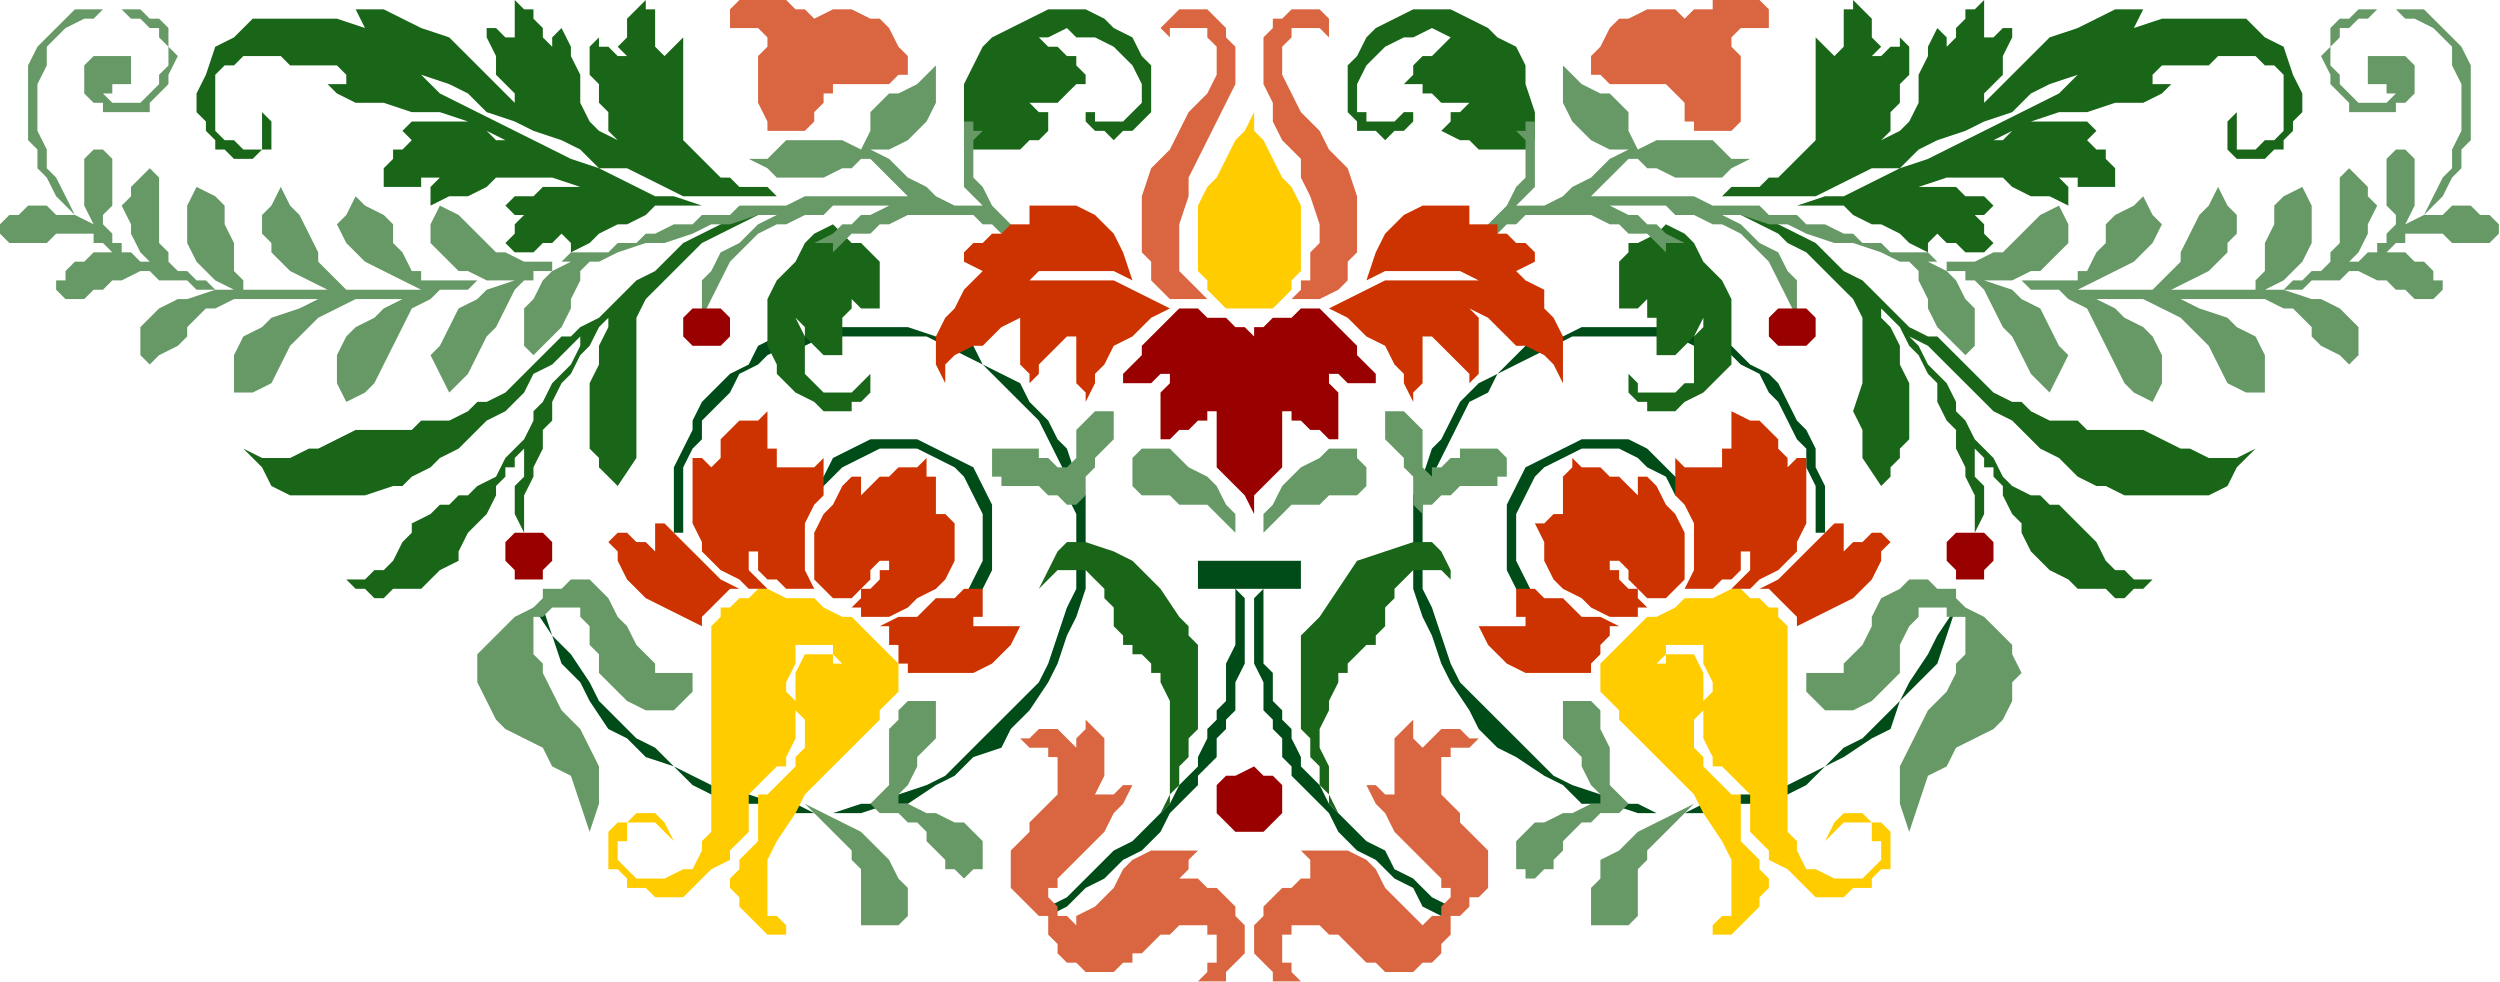
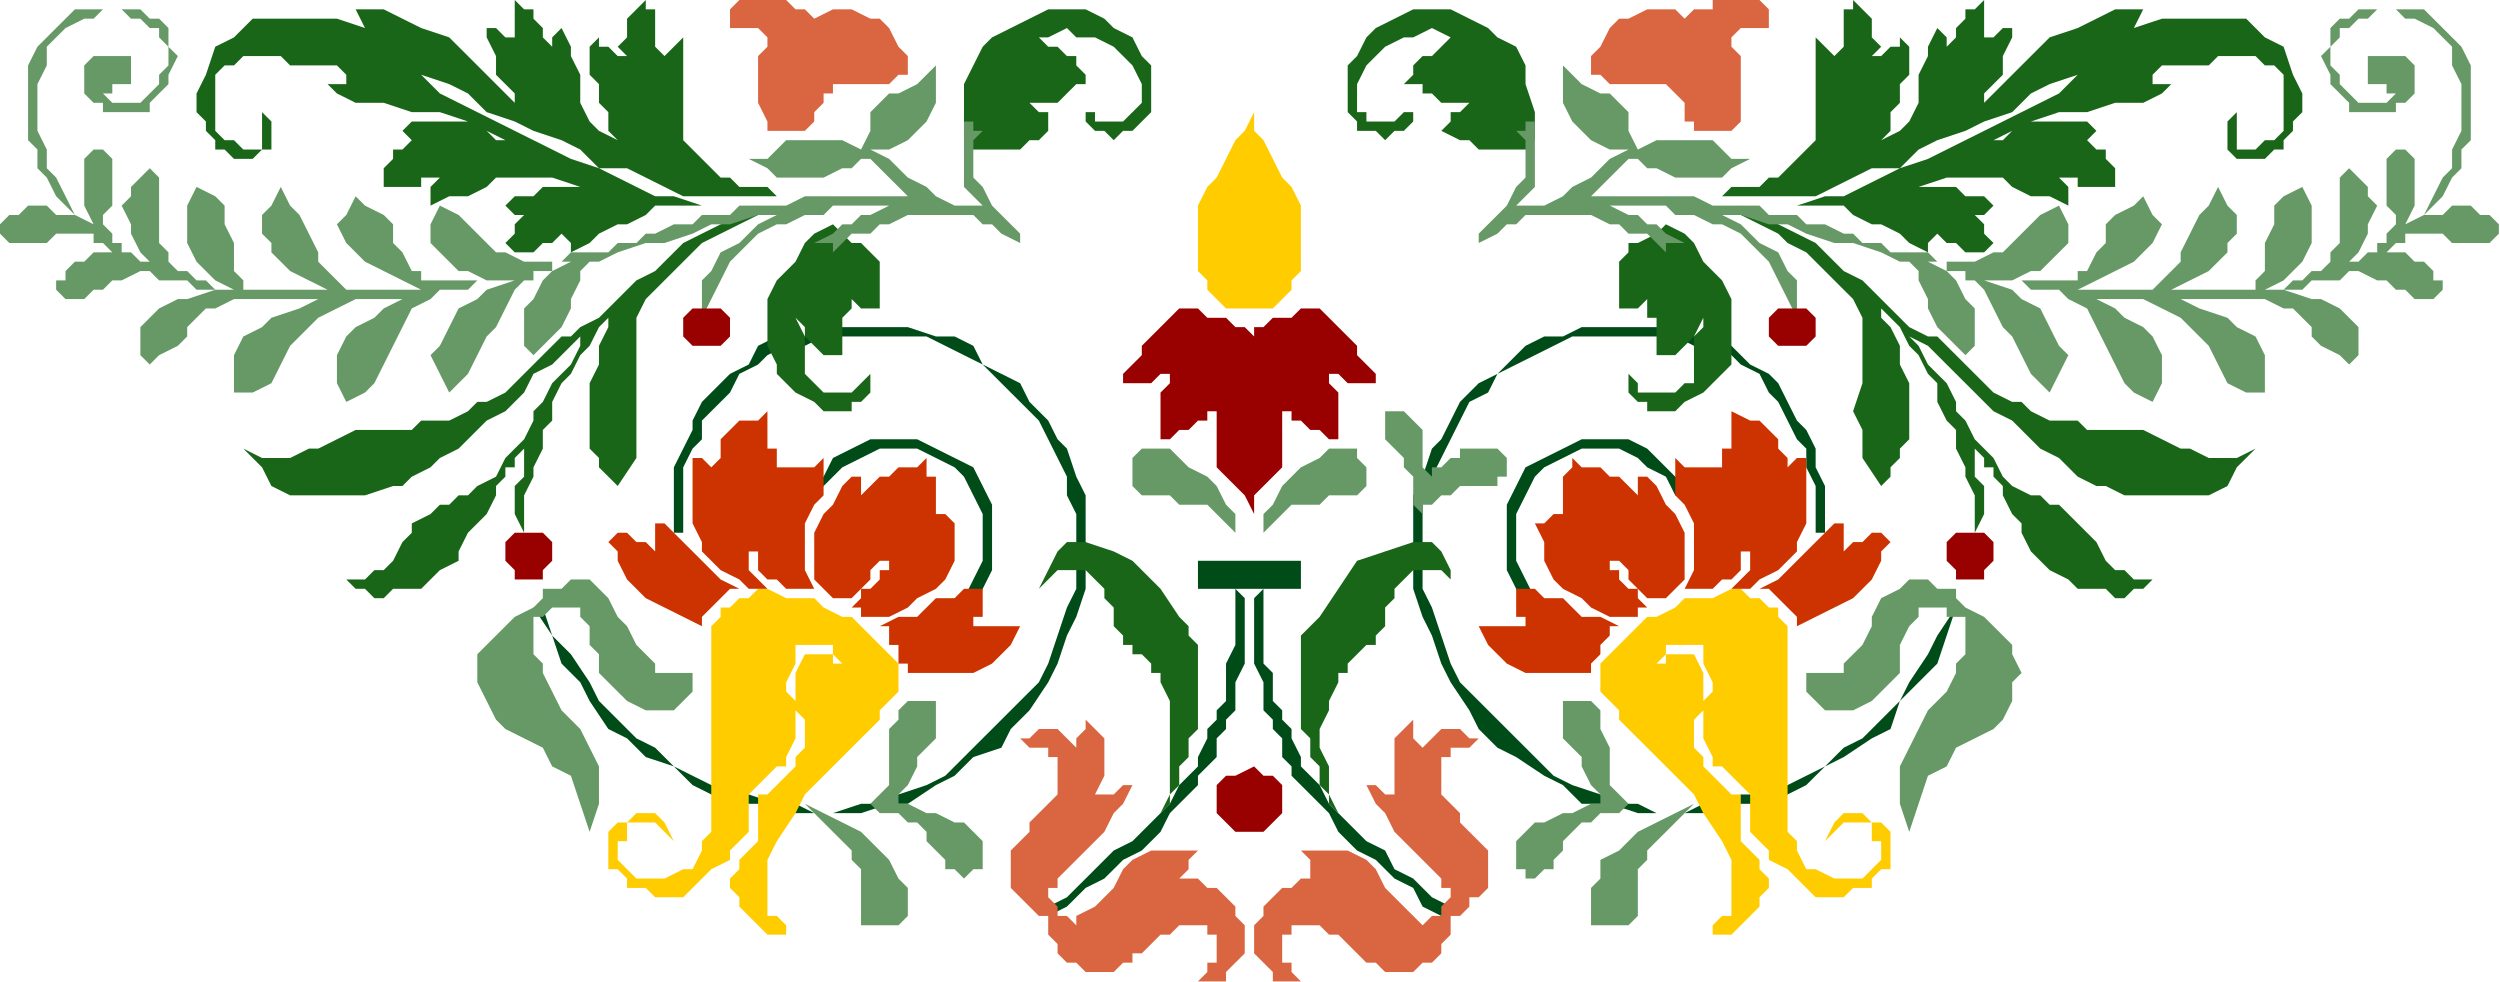
<svg xmlns="http://www.w3.org/2000/svg" xmlns:ns1="http://sodipodi.sourceforge.net/DTD/sodipodi-0.dtd" xmlns:ns2="http://www.inkscape.org/namespaces/inkscape" version="1.0" width="56.617mm" height="22.25mm" id="svg79" ns1:docname="BBL00400.WMF">
  <ns1:namedview pagecolor="#ffffff" bordercolor="#666666" borderopacity="1" objecttolerance="10" gridtolerance="10" guidetolerance="10" ns2:pageopacity="0" ns2:pageshadow="2" ns2:window-width="640" ns2:window-height="480" id="namedview81" />
  <defs id="defs3">
    <pattern id="WMFhbasepattern" patternUnits="userSpaceOnUse" width="6" height="6" x="0" y="0" />
  </defs>
  <path style="fill:#004c19;fill-rule:evenodd;fill-opacity:1;stroke:none;" d="  M 58.479,45.6   L 58.479,44   L 58.479,41.6   L 58.479,40   L 59.28,38.4   L 60.081,37.6   L 60.081,36   L 61.683,34.4   L 62.484,33.6   L 63.285,32   L 64.887,31.2   L 65.688,30.4   L 67.291,29.6   L 68.893,29.6   L 70.495,28.8   L 72.898,28.8   L 74.5,28.8   L 76.102,28.8   L 77.705,28.8   L 79.307,28.8   L 80.909,29.6   L 82.511,30.4   L 84.113,31.2   L 84.914,32   L 86.516,33.6   L 87.318,34.4   L 88.92,36   L 89.721,37.6   L 90.522,39.2   L 91.323,40.8   L 91.323,42.4   L 92.124,44   L 92.124,45.6   L 92.124,48   L 92.124,50.4   L 91.323,52   L 90.522,54.4   L 89.721,56.8   L 88.92,58.4   L 87.318,60   L 85.715,61.6   L 84.113,63.2   L 82.511,64.8   L 80.909,66.4   L 79.307,67.2   L 76.904,68   L 75.301,68.8   L 73.699,68.8   L 71.296,69.6   L 69.694,69.6   L 68.092,68.8   L 66.49,68.8   L 64.086,68   L 62.484,68   L 60.882,67.2   L 59.28,66.4   L 57.678,65.6   L 56.076,64   L 54.473,63.2   L 52.871,61.6   L 51.269,60   L 50.468,58.4   L 48.866,56   L 47.264,54.4   L 46.463,52   L 45.661,52   L 47.264,54.4   L 48.065,56.8   L 49.667,58.4   L 50.468,60   L 52.07,62.4   L 53.672,63.2   L 55.274,64.8   L 57.678,65.6   L 59.28,67.2   L 60.882,68   L 62.484,68.8   L 64.887,68.8   L 66.49,69.6   L 68.092,69.6   L 69.694,69.6   L 72.097,69.6   L 73.699,69.6   L 76.102,68.8   L 77.705,68.8   L 80.108,67.2   L 81.71,66.4   L 83.312,64.8   L 85.715,64   L 86.516,62.4   L 88.119,60.8   L 89.721,58.4   L 90.522,56.8   L 91.323,54.4   L 92.124,52.8   L 92.925,50.4   L 92.925,48   L 92.925,45.6   L 92.925,44   L 92.925,42.4   L 92.124,40.8   L 91.323,38.4   L 90.522,37.6   L 89.721,36   L 88.119,34.4   L 87.318,32.8   L 85.715,32   L 84.113,31.2   L 83.312,29.6   L 81.71,28.8   L 80.108,28.8   L 77.705,28   L 76.102,28   L 74.5,28   L 72.097,28   L 70.495,28   L 68.893,28.8   L 66.49,28.8   L 64.887,29.6   L 64.086,31.2   L 62.484,32   L 61.683,32.8   L 60.081,34.4   L 59.28,36   L 59.28,36.8   L 58.479,38.4   L 57.678,40   L 57.678,41.6   L 57.678,43.2   L 57.678,45.6   L 58.479,45.6  z " id="path5" />
  <path style="fill:#004c19;fill-rule:evenodd;fill-opacity:1;stroke:none;" d="  M 69.694,42.4   L 71.296,40.8   L 72.097,40   L 73.699,39.2   L 75.301,38.4   L 76.904,38.4   L 78.506,38.4   L 80.108,39.2   L 81.71,40   L 82.511,40.8   L 83.312,42.4   L 84.113,44   L 84.113,44.8   L 84.113,46.4   L 84.113,48   L 83.312,49.6   L 82.511,51.2   L 83.312,52   L 84.113,50.4   L 84.914,48.8   L 84.914,46.4   L 84.914,44.8   L 84.914,43.2   L 84.113,41.6   L 83.312,40   L 81.71,39.2   L 80.108,38.4   L 78.506,37.6   L 76.904,37.6   L 74.5,37.6   L 72.898,38.4   L 71.296,39.2   L 70.495,40.8   L 68.893,42.4   L 69.694,42.4  z " id="path7" />
  <path style="fill:#004c19;fill-rule:evenodd;fill-opacity:1;stroke:none;" d="  M 155.409,45.6   L 155.409,44   L 155.409,41.6   L 154.608,40   L 154.608,38.4   L 153.807,37.6   L 153.006,36   L 152.205,34.4   L 151.404,33.6   L 150.603,32   L 149.001,31.2   L 148.2,30.4   L 146.597,29.6   L 144.995,29.6   L 143.393,28.8   L 140.99,28.8   L 139.388,28.8   L 137.786,28.8   L 136.183,28.8   L 134.581,28.8   L 132.979,29.6   L 131.377,30.4   L 129.775,31.2   L 128.173,32   L 127.372,33.6   L 125.769,34.4   L 124.968,36   L 124.167,37.6   L 123.366,39.2   L 122.565,40.8   L 121.764,42.4   L 121.764,44   L 121.764,45.6   L 121.764,48   L 121.764,50.4   L 122.565,52   L 123.366,54.4   L 124.167,56.8   L 124.968,58.4   L 126.57,60   L 128.173,61.6   L 129.775,63.2   L 131.377,64.8   L 132.979,66.4   L 134.581,67.2   L 136.984,68   L 138.587,68.8   L 140.189,68.8   L 141.791,69.6   L 144.194,69.6   L 145.796,68.8   L 147.398,68.8   L 149.001,68   L 151.404,68   L 153.006,67.2   L 154.608,66.4   L 156.21,65.6   L 157.812,64   L 159.415,63.2   L 161.017,61.6   L 162.619,60   L 163.42,58.4   L 165.022,56   L 165.823,54.4   L 167.425,52   L 167.425,52   L 166.624,54.4   L 165.823,56.8   L 164.221,58.4   L 162.619,60   L 161.818,62.4   L 160.216,63.2   L 157.812,64.8   L 156.21,65.6   L 154.608,67.2   L 153.006,68   L 151.404,68.8   L 149.001,68.8   L 147.398,69.6   L 145.796,69.6   L 143.393,69.6   L 141.791,69.6   L 140.189,69.6   L 137.786,68.8   L 135.382,68.8   L 133.78,67.2   L 132.178,66.4   L 129.775,64.8   L 128.173,64   L 126.57,62.4   L 125.769,60.8   L 124.167,58.4   L 123.366,56.8   L 122.565,54.4   L 121.764,52.8   L 120.963,50.4   L 120.963,48   L 120.963,45.6   L 120.963,44   L 120.963,42.4   L 121.764,40.8   L 122.565,38.4   L 123.366,37.6   L 124.167,36   L 124.968,34.4   L 126.57,32.8   L 128.173,32   L 128.974,31.2   L 130.576,29.6   L 132.178,28.8   L 133.78,28.8   L 135.382,28   L 136.984,28   L 139.388,28   L 140.99,28   L 143.393,28   L 144.995,28.8   L 146.597,28.8   L 148.2,29.6   L 149.802,31.2   L 151.404,32   L 152.205,32.8   L 153.006,34.4   L 153.807,36   L 154.608,36.8   L 155.409,38.4   L 155.409,40   L 156.21,41.6   L 156.21,43.2   L 156.21,45.6   L 155.409,45.6  z " id="path9" />
  <path style="fill:#004c19;fill-rule:evenodd;fill-opacity:1;stroke:none;" d="  M 143.393,42.4   L 142.592,40.8   L 140.99,40   L 140.189,39.2   L 138.587,38.4   L 136.984,38.4   L 135.382,38.4   L 133.78,39.2   L 132.178,40   L 131.377,40.8   L 130.576,42.4   L 129.775,44   L 129.775,44.8   L 129.775,46.4   L 129.775,48   L 130.576,49.6   L 131.377,51.2   L 130.576,52   L 129.775,50.4   L 128.974,48.8   L 128.974,46.4   L 128.974,44.8   L 128.974,43.2   L 129.775,41.6   L 130.576,40   L 132.178,39.2   L 133.78,38.4   L 135.382,37.6   L 136.984,37.6   L 139.388,37.6   L 140.99,38.4   L 141.791,39.2   L 143.393,40.8   L 144.995,42.4   L 143.393,42.4  z " id="path11" />
  <path style="fill:#004c19;fill-rule:evenodd;fill-opacity:1;stroke:none;" d="  M 111.35,50.4   L 111.35,48   L 102.538,48   L 102.538,50.4   L 111.35,50.4  z " id="path13" />
  <path style="fill:#004c19;fill-rule:evenodd;fill-opacity:1;stroke:none;" d="  M 89.721,77.6   L 91.323,76.8   L 92.925,75.2   L 93.726,74.4   L 95.328,72.8   L 96.931,72   L 98.533,70.4   L 100.135,68.8   L 100.936,67.2   L 101.737,66.4   L 102.538,65.6   L 102.538,64.8   L 103.339,63.2   L 103.339,62.4   L 104.14,61.6   L 104.14,60.8   L 104.941,60   L 104.941,58.4   L 104.941,57.6   L 104.941,56.8   L 105.742,55.2   L 105.742,54.4   L 105.742,52.8   L 105.742,52   L 105.742,50.4   L 106.543,51.2   L 106.543,52   L 106.543,53.6   L 106.543,55.2   L 106.543,56   L 106.543,56.8   L 105.742,58.4   L 105.742,59.2   L 105.742,60.8   L 104.941,61.6   L 104.941,62.4   L 104.14,63.2   L 104.14,64.8   L 103.339,65.6   L 102.538,66.4   L 102.538,67.2   L 101.737,68   L 100.135,69.6   L 99.334,71.2   L 97.732,72.8   L 96.129,73.6   L 94.527,75.2   L 92.925,76   L 91.323,77.6   L 89.721,78.4   L 89.721,77.6  z " id="path15" />
  <path style="fill:#004c19;fill-rule:evenodd;fill-opacity:1;stroke:none;" d="  M 124.167,77.6   L 122.565,76.8   L 120.963,75.2   L 119.361,74.4   L 118.56,72.8   L 116.957,72   L 115.355,70.4   L 113.753,68.8   L 112.952,67.2   L 112.151,66.4   L 111.35,65.6   L 111.35,64.8   L 110.549,63.2   L 110.549,62.4   L 109.748,61.6   L 109.748,60.8   L 108.947,60   L 108.947,58.4   L 108.947,57.6   L 108.146,56.8   L 108.146,55.2   L 108.146,54.4   L 108.146,52.8   L 108.146,52   L 108.146,50.4   L 107.345,51.2   L 107.345,52   L 107.345,53.6   L 107.345,55.2   L 107.345,56   L 107.345,56.8   L 108.146,58.4   L 108.146,59.2   L 108.146,60.8   L 108.947,61.6   L 108.947,62.4   L 109.748,63.2   L 109.748,64.8   L 110.549,65.6   L 110.549,66.4   L 111.35,67.2   L 112.151,68   L 113.753,69.6   L 114.554,71.2   L 116.156,72.8   L 117.759,73.6   L 119.361,75.2   L 120.963,76   L 121.764,77.6   L 123.366,78.4   L 124.167,77.6  z " id="path17" />
  <path style="fill:#196619;fill-rule:evenodd;fill-opacity:1;stroke:none;" d="  M 64.887,18.4   L 63.285,19.2   L 61.683,20   L 60.081,20.8   L 59.28,21.6   L 57.678,23.2   L 56.877,24   L 55.274,25.6   L 54.473,27.2   L 54.473,28.8   L 54.473,30.4   L 54.473,31.2   L 54.473,32.8   L 54.473,35.2   L 54.473,36.8   L 54.473,39.2   L 52.871,41.6   L 52.07,40.8   L 51.269,40   L 51.269,39.2   L 50.468,38.4   L 50.468,37.6   L 50.468,36.8   L 50.468,36   L 50.468,34.4   L 50.468,33.6   L 50.468,32.8   L 51.269,31.2   L 51.269,30.4   L 51.269,29.6   L 52.07,28   L 52.07,27.2   L 52.871,26.4   L 52.07,27.2   L 51.269,28   L 50.468,29.6   L 49.667,30.4   L 48.866,32   L 48.065,32.8   L 47.264,34.4   L 47.264,36   L 46.463,36.8   L 46.463,38.4   L 45.661,40   L 45.661,40.8   L 44.86,42.4   L 44.86,44   L 44.86,44.8   L 44.86,46.4   L 44.86,45.6   L 44.059,44   L 44.059,43.2   L 44.059,41.6   L 44.86,40.8   L 44.86,40   L 44.86,38.4   L 45.661,37.6   L 44.86,38.4   L 44.86,38.4   L 44.059,39.2   L 44.059,39.2   L 44.059,40   L 43.258,40   L 43.258,40.8   L 42.457,41.6   L 42.457,42.4   L 41.656,44   L 40.855,44.8   L 40.054,45.6   L 39.253,47.2   L 39.253,48   L 37.651,48.8   L 36.85,49.6   L 36.049,50.4   L 35.247,50.4   L 33.645,50.4   L 32.844,51.2   L 32.043,51.2   L 31.242,50.4   L 30.441,50.4   L 29.64,49.6   L 31.242,49.6   L 32.043,48.8   L 32.844,48.8   L 33.645,48   L 34.446,46.4   L 35.247,45.6   L 35.247,44.8   L 36.85,44   L 37.651,43.2   L 38.452,43.2   L 39.253,42.4   L 40.054,42.4   L 40.855,41.6   L 42.457,40.8   L 43.258,39.2   L 44.86,37.6   L 45.661,36   L 45.661,35.2   L 46.463,34.4   L 47.264,32.8   L 48.065,32   L 48.866,31.2   L 49.667,29.6   L 49.667,28.8   L 48.866,29.6   L 48.065,30.4   L 47.264,31.2   L 45.661,32   L 44.86,33.6   L 44.059,34.4   L 43.258,35.2   L 41.656,36   L 40.855,36.8   L 40.054,37.6   L 39.253,38.4   L 37.651,39.2   L 36.85,40   L 35.247,40.8   L 34.446,41.6   L 33.645,41.6   L 31.242,42.4   L 29.64,42.4   L 28.038,42.4   L 26.436,42.4   L 24.833,42.4   L 23.231,41.6   L 22.43,40   L 20.828,38.4   L 22.43,39.2   L 23.231,39.2   L 24.833,39.2   L 26.436,38.4   L 27.237,38.4   L 28.839,37.6   L 30.441,36.8   L 31.242,36.8   L 32.043,36.8   L 32.844,36.8   L 33.645,36.8   L 34.446,36.8   L 35.247,36.8   L 36.049,36   L 36.85,36   L 37.651,36   L 38.452,36   L 40.054,35.2   L 40.855,34.4   L 41.656,34.4   L 43.258,33.6   L 44.059,32.8   L 44.86,32   L 45.661,31.2   L 46.463,30.4   L 47.264,29.6   L 48.065,28.8   L 48.866,28.8   L 49.667,28   L 51.269,27.2   L 52.07,26.4   L 52.871,25.6   L 54.473,24   L 56.076,23.2   L 56.877,22.4   L 58.479,20.8   L 60.081,20   L 61.683,19.2   L 63.285,18.4   L 64.887,17.6   L 64.887,18.4  z " id="path19" />
  <path style="fill:#196619;fill-rule:evenodd;fill-opacity:1;stroke:none;" d="  M 149.001,18.4   L 150.603,19.2   L 152.205,20   L 153.006,20.8   L 154.608,21.6   L 156.21,23.2   L 157.011,24   L 158.614,25.6   L 159.415,27.2   L 159.415,28.8   L 159.415,30.4   L 159.415,31.2   L 159.415,32.8   L 158.614,35.2   L 159.415,36.8   L 159.415,39.2   L 161.017,41.6   L 161.818,40.8   L 161.818,40   L 162.619,39.2   L 162.619,38.4   L 163.42,37.6   L 163.42,36.8   L 163.42,36   L 163.42,34.4   L 163.42,33.6   L 163.42,32.8   L 162.619,31.2   L 162.619,30.4   L 162.619,29.6   L 161.818,28   L 161.017,27.2   L 161.017,26.4   L 161.818,27.2   L 162.619,28   L 163.42,29.6   L 164.221,30.4   L 165.022,32   L 165.823,32.8   L 165.823,34.4   L 166.624,36   L 167.425,36.8   L 167.425,38.4   L 168.227,40   L 168.227,40.8   L 169.028,42.4   L 169.028,44   L 169.028,44.8   L 169.028,46.4   L 169.028,45.6   L 169.829,44   L 169.829,43.2   L 169.829,41.6   L 169.028,40.8   L 169.028,40   L 169.028,38.4   L 168.227,37.6   L 169.028,38.4   L 169.028,38.4   L 169.829,39.2   L 169.829,39.2   L 169.829,40   L 170.63,40   L 170.63,40.8   L 171.431,41.6   L 171.431,42.4   L 172.232,44   L 173.033,44.8   L 173.033,45.6   L 173.834,47.2   L 174.635,48   L 175.436,48.8   L 177.038,49.6   L 177.839,50.4   L 178.641,50.4   L 180.243,50.4   L 181.044,51.2   L 181.845,51.2   L 182.646,50.4   L 183.447,50.4   L 184.248,49.6   L 182.646,49.6   L 181.845,48.8   L 181.044,48.8   L 180.243,48   L 179.442,46.4   L 178.641,45.6   L 177.839,44.8   L 177.038,44   L 176.237,43.2   L 175.436,43.2   L 174.635,42.4   L 173.834,42.4   L 172.232,41.6   L 171.431,40.8   L 170.63,39.2   L 169.028,37.6   L 168.227,36   L 167.425,35.2   L 167.425,34.4   L 166.624,32.8   L 165.823,32   L 165.022,31.2   L 164.221,29.6   L 163.42,28.8   L 165.022,29.6   L 165.823,30.4   L 166.624,31.2   L 167.425,32   L 169.028,33.6   L 169.829,34.4   L 170.63,35.2   L 172.232,36   L 173.033,36.8   L 173.834,37.6   L 174.635,38.4   L 176.237,39.2   L 177.038,40   L 177.839,40.8   L 179.442,41.6   L 180.243,41.6   L 181.845,42.4   L 184.248,42.4   L 185.85,42.4   L 187.452,42.4   L 189.055,42.4   L 190.657,41.6   L 191.458,40   L 193.06,38.4   L 191.458,39.2   L 190.657,39.2   L 189.055,39.2   L 187.452,38.4   L 186.651,38.4   L 185.049,37.6   L 183.447,36.8   L 182.646,36.8   L 181.845,36.8   L 181.044,36.8   L 180.243,36.8   L 179.442,36.8   L 178.641,36.8   L 177.839,36   L 177.038,36   L 176.237,36   L 175.436,36   L 173.834,35.2   L 173.033,34.4   L 172.232,34.4   L 170.63,33.6   L 169.829,32.8   L 169.028,32   L 168.227,31.2   L 167.425,30.4   L 166.624,29.6   L 165.823,28.8   L 165.022,28.8   L 163.42,28   L 162.619,27.2   L 161.818,26.4   L 161.017,25.6   L 159.415,24   L 157.812,23.2   L 157.011,22.4   L 155.409,20.8   L 153.807,20   L 152.205,19.2   L 150.603,18.4   L 149.001,17.6   L 149.001,18.4  z " id="path21" />
  <path style="fill:#196619;fill-rule:evenodd;fill-opacity:1;stroke:none;" d="  M 99.334,69.6   L 100.135,68.8   L 100.135,68   L 100.936,67.2   L 100.936,65.6   L 101.737,64.8   L 101.737,63.2   L 102.538,62.4   L 102.538,60.8   L 102.538,60   L 102.538,59.2   L 102.538,57.6   L 102.538,56.8   L 102.538,55.2   L 101.737,54.4   L 101.737,53.6   L 100.936,52.8   L 99.334,50.4   L 96.931,48   L 95.328,47.2   L 92.925,46.4   L 91.323,46.4   L 90.522,47.2   L 89.721,48.8   L 88.92,50.4   L 89.721,49.6   L 90.522,48.8   L 91.323,48.8   L 92.124,48.8   L 92.925,48.8   L 93.726,49.6   L 94.527,50.4   L 94.527,51.2   L 95.328,52   L 95.328,52.8   L 95.328,53.6   L 96.129,54.4   L 96.129,55.2   L 96.931,55.2   L 96.931,56   L 97.732,56   L 98.533,56.8   L 98.533,57.6   L 99.334,57.6   L 99.334,58.4   L 100.135,60   L 100.135,60.8   L 100.135,62.4   L 100.135,64   L 100.135,65.6   L 100.135,67.2   L 100.135,68   L 99.334,69.6  z " id="path23" />
  <path style="fill:#196619;fill-rule:evenodd;fill-opacity:1;stroke:none;" d="  M 114.554,69.6   L 113.753,68.8   L 113.753,68   L 112.952,67.2   L 112.952,65.6   L 112.151,64.8   L 112.151,63.2   L 111.35,62.4   L 111.35,60.8   L 111.35,60   L 111.35,59.2   L 111.35,57.6   L 111.35,56.8   L 111.35,55.2   L 111.35,54.4   L 112.151,53.6   L 112.952,52.8   L 114.554,50.4   L 116.156,48   L 118.56,47.2   L 120.963,46.4   L 122.565,46.4   L 123.366,47.2   L 124.167,48.8   L 124.167,50.4   L 124.167,49.6   L 123.366,48.8   L 122.565,48.8   L 121.764,48.8   L 120.963,48.8   L 120.162,49.6   L 119.361,50.4   L 119.361,51.2   L 118.56,52   L 118.56,52.8   L 118.56,53.6   L 117.759,54.4   L 117.759,55.2   L 116.957,55.2   L 116.156,56   L 116.156,56   L 115.355,56.8   L 115.355,57.6   L 114.554,57.6   L 114.554,58.4   L 113.753,60   L 113.753,60.8   L 112.952,62.4   L 112.952,64   L 113.753,65.6   L 113.753,67.2   L 113.753,68   L 114.554,69.6  z " id="path25" />
  <path style="fill:#196619;fill-rule:evenodd;fill-opacity:1;stroke:none;" d="  M 68.092,16.8   L 67.291,16.8   L 65.688,16.8   L 64.887,16.8   L 64.086,16.8   L 63.285,16.8   L 62.484,16.8   L 61.683,16.8   L 60.882,16.8   L 59.28,16.8   L 58.479,16.8   L 56.877,16   L 55.274,15.2   L 53.672,14.4   L 51.269,14.4   L 49.667,12.8   L 48.065,12   L 45.661,11.2   L 44.059,10.4   L 41.656,9.6   L 40.054,8   L 38.452,7.2   L 36.049,6.4   L 34.446,5.6   L 32.844,4.8   L 34.446,5.6   L 36.049,6.4   L 37.651,8   L 39.253,8.8   L 40.855,9.6   L 42.457,10.4   L 44.059,11.2   L 45.661,12   L 47.264,12.8   L 48.866,13.6   L 51.269,14.4   L 52.871,15.2   L 54.473,16   L 56.076,16.8   L 57.678,16.8   L 60.081,17.6   L 57.678,17.6   L 56.076,17.6   L 55.274,18.4   L 53.672,19.2   L 52.871,19.2   L 51.269,20   L 50.468,20.8   L 48.866,21.6   L 48.866,20.8   L 48.866,20.8   L 48.065,20   L 48.065,20   L 48.065,20   L 47.264,20.8   L 46.463,20.8   L 46.463,20.8   L 45.661,21.6   L 44.86,21.6   L 44.059,21.6   L 44.059,21.6   L 43.258,20.8   L 43.258,20.8   L 44.059,20   L 44.059,20   L 44.059,19.2   L 44.059,19.2   L 44.059,19.2   L 44.86,18.4   L 44.059,18.4   L 44.059,18.4   L 43.258,17.6   L 43.258,17.6   L 44.059,16.8   L 44.86,16.8   L 45.661,16.8   L 46.463,16   L 47.264,16   L 48.065,16   L 48.866,16   L 49.667,16   L 47.264,15.2   L 45.661,15.2   L 44.059,15.2   L 42.457,15.2   L 41.656,16   L 40.054,16.8   L 38.452,16.8   L 36.85,17.6   L 36.85,16.8   L 36.85,16   L 36.85,16   L 37.651,15.2   L 36.85,15.2   L 36.049,15.2   L 36.049,16   L 35.247,16   L 34.446,16   L 34.446,16   L 33.645,16   L 32.844,16   L 32.844,15.2   L 32.844,14.4   L 32.844,14.4   L 33.645,13.6   L 33.645,12.8   L 34.446,12.8   L 35.247,12   L 35.247,12   L 35.247,12   L 34.446,11.2   L 34.446,11.2   L 34.446,11.2   L 35.247,10.4   L 36.85,10.4   L 37.651,10.4   L 39.253,10.4   L 40.054,10.4   L 41.656,11.2   L 42.457,12   L 43.258,12   L 41.656,11.2   L 40.054,10.4   L 37.651,9.6   L 35.247,9.6   L 32.844,8.8   L 30.441,8.8   L 28.839,8   L 28.038,7.2   L 28.839,7.2   L 29.64,7.2   L 29.64,6.4   L 30.441,6.4   L 29.64,6.4   L 28.839,5.6   L 28.038,5.6   L 27.237,5.6   L 26.436,5.6   L 25.635,5.6   L 24.833,5.6   L 24.032,4.8   L 22.43,4.8   L 21.629,4.8   L 20.828,4.8   L 20.027,5.6   L 19.226,5.6   L 18.425,6.4   L 18.425,7.2   L 18.425,8   L 18.425,8.8   L 18.425,9.6   L 18.425,10.4   L 18.425,11.2   L 19.226,12   L 20.027,12   L 20.828,12.8   L 20.828,12.8   L 21.629,12.8   L 22.43,12.8   L 22.43,12   L 22.43,12   L 22.43,11.2   L 22.43,10.4   L 22.43,10.4   L 22.43,9.6   L 23.231,10.4   L 23.231,11.2   L 23.231,11.2   L 23.231,12   L 23.231,12.8   L 22.43,12.8   L 21.629,13.6   L 20.828,13.6   L 20.027,13.6   L 19.226,12.8   L 18.425,12.8   L 18.425,12   L 17.624,11.2   L 17.624,10.4   L 16.823,9.6   L 16.823,8   L 17.624,6.4   L 18.425,4   L 20.027,3.2   L 21.629,1.6   L 24.032,1.6   L 26.436,1.6   L 28.839,1.6   L 31.242,2.4   L 30.441,0.8   L 32.844,0.8   L 34.446,1.6   L 36.049,2.4   L 38.452,3.2   L 40.054,4.8   L 41.656,6.4   L 43.258,8   L 44.86,9.6   L 44.059,8.8   L 44.059,8   L 43.258,7.2   L 42.457,6.4   L 42.457,5.6   L 42.457,4.8   L 41.656,3.2   L 41.656,2.4   L 42.457,2.4   L 43.258,3.2   L 44.059,3.2   L 44.059,4   L 44.059,3.2   L 44.059,3.2   L 44.059,2.4   L 44.059,2.4   L 44.059,1.6   L 44.059,0.8   L 44.059,0.8   L 44.059,0   L 44.86,0.8   L 45.661,0.8   L 45.661,1.6   L 45.661,1.6   L 46.463,2.4   L 46.463,2.4   L 46.463,3.2   L 47.264,4   L 47.264,3.2   L 47.264,3.2   L 48.065,2.4   L 48.065,2.4   L 48.866,4   L 48.866,4.8   L 49.667,6.4   L 49.667,8   L 49.667,8.8   L 50.468,10.4   L 51.269,11.2   L 52.871,12   L 52.07,11.2   L 52.07,9.6   L 51.269,8.8   L 51.269,7.2   L 50.468,6.4   L 50.468,5.6   L 50.468,4   L 51.269,3.2   L 51.269,4   L 52.07,4   L 52.871,4.8   L 53.672,4.8   L 52.871,4   L 52.871,4   L 53.672,3.2   L 53.672,2.4   L 53.672,1.6   L 54.473,0.8   L 54.473,0.8   L 55.274,0   L 55.274,0.8   L 56.076,0.8   L 56.076,1.6   L 56.076,2.4   L 56.076,3.2   L 56.076,4   L 56.076,4   L 56.877,4.8   L 56.877,4.8   L 57.678,4   L 57.678,4   L 58.479,3.2   L 58.479,4.8   L 58.479,6.4   L 58.479,7.2   L 58.479,8.8   L 58.479,10.4   L 58.479,12   L 59.28,12.8   L 60.081,13.6   L 60.882,14.4   L 61.683,15.2   L 62.484,15.2   L 63.285,16   L 64.086,16   L 65.688,16   L 66.49,16.8   L 68.092,16.8  z " id="path27" />
  <path style="fill:#196619;fill-rule:evenodd;fill-opacity:1;stroke:none;" d="  M 145.796,16.8   L 146.597,16.8   L 148.2,16.8   L 149.001,16.8   L 149.802,16.8   L 150.603,16.8   L 151.404,16.8   L 152.205,16.8   L 153.006,16.8   L 154.608,16.8   L 155.409,16.8   L 157.011,16   L 158.614,15.2   L 160.216,14.4   L 162.619,14.4   L 164.221,12.8   L 165.823,12   L 168.227,11.2   L 169.829,10.4   L 172.232,9.6   L 173.834,8   L 175.436,7.2   L 177.839,6.4   L 179.442,5.6   L 181.044,4.8   L 179.442,5.6   L 177.839,6.4   L 176.237,8   L 174.635,8.8   L 173.033,9.6   L 171.431,10.4   L 169.829,11.2   L 168.227,12   L 166.624,12.8   L 165.022,13.6   L 162.619,14.4   L 161.017,15.2   L 159.415,16   L 157.812,16.8   L 156.21,16.8   L 153.807,17.6   L 156.21,17.6   L 157.812,17.6   L 158.614,18.4   L 160.216,19.2   L 161.017,19.2   L 162.619,20   L 163.42,20.8   L 165.022,21.6   L 165.022,20.8   L 165.022,20.8   L 165.823,20   L 165.823,20   L 165.823,20   L 166.624,20.8   L 167.425,20.8   L 167.425,20.8   L 168.227,21.6   L 169.028,21.6   L 169.829,21.6   L 169.829,21.6   L 170.63,20.8   L 170.63,20.8   L 169.829,20   L 169.829,20   L 169.829,19.2   L 169.829,19.2   L 169.829,19.2   L 169.028,18.4   L 169.829,18.4   L 169.829,18.4   L 170.63,17.6   L 170.63,17.6   L 169.829,16.8   L 169.028,16.8   L 168.227,16.8   L 167.425,16   L 166.624,16   L 165.823,16   L 165.022,16   L 164.221,16   L 166.624,15.2   L 168.227,15.2   L 169.829,15.2   L 171.431,15.2   L 172.232,16   L 173.834,16.8   L 175.436,16.8   L 177.038,17.6   L 177.038,16.8   L 177.038,16   L 177.038,16   L 176.237,15.2   L 177.038,15.2   L 177.839,15.2   L 177.839,16   L 178.641,16   L 179.442,16   L 179.442,16   L 180.243,16   L 181.044,16   L 181.044,15.2   L 181.044,14.4   L 181.044,14.4   L 180.243,13.6   L 180.243,12.8   L 179.442,12.8   L 178.641,12   L 178.641,12   L 178.641,12   L 179.442,11.2   L 179.442,11.2   L 179.442,11.2   L 178.641,10.4   L 177.038,10.4   L 176.237,10.4   L 174.635,10.4   L 173.834,10.4   L 172.232,11.2   L 171.431,12   L 170.63,12   L 172.232,11.2   L 173.834,10.4   L 176.237,9.6   L 178.641,9.6   L 181.044,8.8   L 183.447,8.8   L 185.049,8   L 185.85,7.2   L 185.049,7.2   L 184.248,7.2   L 184.248,6.4   L 183.447,6.4   L 184.248,6.4   L 185.049,5.6   L 185.85,5.6   L 186.651,5.6   L 187.452,5.6   L 188.253,5.6   L 189.055,5.6   L 189.856,4.8   L 191.458,4.8   L 192.259,4.8   L 193.06,4.8   L 193.861,5.6   L 194.662,5.6   L 195.463,6.4   L 195.463,7.2   L 195.463,8   L 195.463,8.8   L 195.463,9.6   L 195.463,10.4   L 195.463,11.2   L 194.662,12   L 193.861,12   L 193.06,12.8   L 193.06,12.8   L 192.259,12.8   L 191.458,12.8   L 191.458,12   L 191.458,12   L 191.458,11.2   L 191.458,10.4   L 191.458,10.4   L 191.458,9.6   L 191.458,9.6   L 190.657,10.4   L 190.657,11.2   L 190.657,12   L 190.657,12.8   L 190.657,12.8   L 191.458,13.6   L 193.06,13.6   L 193.861,13.6   L 194.662,12.8   L 195.463,12.8   L 195.463,12   L 196.264,11.2   L 196.264,10.4   L 197.065,9.6   L 197.065,8   L 196.264,6.4   L 195.463,4   L 193.861,3.2   L 192.259,1.6   L 189.856,1.6   L 187.452,1.6   L 185.049,1.6   L 182.646,2.4   L 183.447,0.8   L 181.044,0.8   L 179.442,1.6   L 177.839,2.4   L 175.436,3.2   L 173.834,4.8   L 172.232,6.4   L 170.63,8   L 169.028,9.6   L 169.829,8.8   L 169.829,8   L 170.63,7.2   L 171.431,6.4   L 171.431,5.6   L 171.431,4.8   L 172.232,3.2   L 172.232,2.4   L 171.431,2.4   L 170.63,3.2   L 169.829,3.2   L 169.829,4   L 169.829,3.2   L 169.829,3.2   L 169.829,2.4   L 169.829,2.4   L 169.829,1.6   L 169.829,0.8   L 169.829,0.8   L 169.829,0   L 169.028,0.8   L 168.227,0.8   L 168.227,1.6   L 168.227,1.6   L 167.425,2.4   L 167.425,2.4   L 167.425,3.2   L 166.624,4   L 166.624,3.2   L 166.624,3.2   L 165.823,2.4   L 165.823,2.4   L 165.022,4   L 165.022,4.8   L 164.221,6.4   L 164.221,8   L 164.221,8.8   L 163.42,10.4   L 162.619,11.2   L 161.017,12   L 161.818,11.2   L 161.818,9.6   L 162.619,8.8   L 162.619,7.2   L 163.42,6.4   L 163.42,5.6   L 163.42,4   L 162.619,3.2   L 162.619,4   L 161.818,4   L 161.017,4.8   L 160.216,4.8   L 161.017,4   L 161.017,4   L 160.216,3.2   L 160.216,2.4   L 160.216,1.6   L 159.415,0.8   L 159.415,0.8   L 158.614,0   L 158.614,0.8   L 157.812,0.8   L 157.812,1.6   L 157.812,2.4   L 157.812,3.2   L 157.812,4   L 157.812,4   L 157.011,4.8   L 157.011,4.8   L 156.21,4   L 156.21,4   L 155.409,3.2   L 155.409,4.8   L 155.409,6.4   L 155.409,7.2   L 155.409,8.8   L 155.409,10.4   L 155.409,12   L 154.608,12.8   L 153.807,13.6   L 153.006,14.4   L 152.205,15.2   L 151.404,15.2   L 150.603,16   L 149.802,16   L 148.2,16   L 147.398,16.8   L 145.796,16.8  z " id="path29" />
  <path style="fill:#196619;fill-rule:evenodd;fill-opacity:1;stroke:none;" d="  M 131.377,12   L 131.377,9.6   L 130.576,7.2   L 130.576,5.6   L 129.775,4   L 128.173,3.2   L 127.372,2.4   L 125.769,1.6   L 124.167,0.8   L 122.565,0.8   L 120.963,0.8   L 119.361,1.6   L 117.759,2.4   L 116.957,3.2   L 116.156,4.8   L 115.355,5.6   L 115.355,7.2   L 115.355,8.8   L 115.355,9.6   L 115.355,9.6   L 116.156,10.4   L 116.156,11.2   L 116.957,11.2   L 117.759,11.2   L 118.56,12   L 119.361,11.2   L 120.162,11.2   L 120.963,10.4   L 120.963,9.6   L 120.162,9.6   L 119.361,10.4   L 118.56,10.4   L 118.56,10.4   L 117.759,10.4   L 116.957,10.4   L 116.957,9.6   L 116.156,9.6   L 116.156,8.8   L 116.156,8.8   L 116.156,8   L 116.156,7.2   L 116.957,5.6   L 117.759,4.8   L 118.56,4   L 120.162,3.2   L 120.963,3.2   L 122.565,2.4   L 124.167,3.2   L 124.968,3.2   L 124.167,3.2   L 123.366,4   L 123.366,4   L 122.565,4.8   L 121.764,4.8   L 120.963,5.6   L 120.963,6.4   L 120.162,7.2   L 120.963,7.2   L 121.764,7.2   L 121.764,8   L 122.565,8   L 123.366,8.8   L 124.167,8.8   L 124.968,8.8   L 125.769,8.8   L 124.968,9.6   L 124.167,9.6   L 124.167,10.4   L 123.366,11.2   L 124.968,12   L 125.769,12   L 126.57,12.8   L 127.372,12.8   L 128.173,12.8   L 129.775,12.8   L 130.576,12.8   L 131.377,12  z    M 142.592,19.2   L 144.194,20   L 144.995,20.8   L 145.796,22.4   L 146.597,23.2   L 147.398,24   L 148.2,25.6   L 148.2,27.2   L 148.2,28.8   L 148.2,29.6   L 148.2,31.2   L 147.398,32   L 146.597,32.8   L 145.796,33.6   L 144.194,34.4   L 143.393,35.2   L 142.592,35.2   L 141.791,35.2   L 140.99,35.2   L 140.99,34.4   L 140.189,34.4   L 139.388,33.6   L 139.388,32.8   L 139.388,32   L 139.388,32   L 139.388,32   L 140.189,32.8   L 140.189,33.6   L 140.99,33.6   L 141.791,33.6   L 142.592,33.6   L 142.592,33.6   L 143.393,33.6   L 144.194,32.8   L 144.995,32.8   L 144.995,32   L 144.995,31.2   L 144.995,30.4   L 144.995,29.6   L 144.995,28.8   L 145.796,27.2   L 145.796,28   L 144.995,28.8   L 144.194,29.6   L 143.393,30.4   L 143.393,30.4   L 142.592,30.4   L 141.791,30.4   L 140.99,30.4   L 141.791,30.4   L 141.791,29.6   L 141.791,28.8   L 141.791,28   L 141.791,27.2   L 140.99,27.2   L 140.99,26.4   L 140.99,25.6   L 140.99,25.6   L 140.189,26.4   L 140.189,26.4   L 139.388,26.4   L 139.388,26.4   L 138.587,26.4   L 138.587,26.4   L 138.587,25.6   L 138.587,24.8   L 138.587,23.2   L 138.587,22.4   L 139.388,21.6   L 139.388,20.8   L 140.189,20.8   L 141.791,20   L 142.592,19.2  z    M 71.296,19.2   L 69.694,20   L 68.893,20.8   L 68.092,22.4   L 67.291,23.2   L 66.49,24   L 65.688,25.6   L 65.688,27.2   L 65.688,28.8   L 65.688,29.6   L 66.49,31.2   L 66.49,32   L 67.291,32.8   L 68.092,33.6   L 69.694,34.4   L 70.495,35.2   L 71.296,35.2   L 72.097,35.2   L 72.898,35.2   L 72.898,34.4   L 73.699,34.4   L 74.5,33.6   L 74.5,32.8   L 74.5,32   L 74.5,32   L 74.5,32   L 73.699,32.8   L 72.898,33.6   L 72.898,33.6   L 72.097,33.6   L 71.296,33.6   L 71.296,33.6   L 70.495,33.6   L 69.694,32.8   L 69.694,32.8   L 68.893,32   L 68.893,31.2   L 68.893,30.4   L 68.893,29.6   L 68.893,28.8   L 68.092,27.2   L 68.893,28   L 68.893,28.8   L 69.694,29.6   L 70.495,30.4   L 71.296,30.4   L 71.296,30.4   L 72.097,30.4   L 72.898,30.4   L 72.097,30.4   L 72.097,29.6   L 72.097,28.8   L 72.097,28   L 72.097,27.2   L 72.097,27.2   L 72.898,26.4   L 72.898,25.6   L 72.898,25.6   L 73.699,26.4   L 73.699,26.4   L 74.5,26.4   L 74.5,26.4   L 74.5,26.4   L 75.301,26.4   L 75.301,25.6   L 75.301,24.8   L 75.301,23.2   L 75.301,22.4   L 74.5,21.6   L 73.699,20.8   L 72.898,20.8   L 72.097,20   L 71.296,19.2  z    M 82.511,12   L 82.511,9.6   L 82.511,7.2   L 83.312,5.6   L 84.113,4   L 84.914,3.2   L 86.516,2.4   L 88.119,1.6   L 89.721,0.8   L 91.323,0.8   L 92.925,0.8   L 94.527,1.6   L 95.328,2.4   L 96.931,3.2   L 97.732,4.8   L 98.533,5.6   L 98.533,7.2   L 98.533,8.8   L 98.533,9.6   L 98.533,9.6   L 97.732,10.4   L 96.931,11.2   L 96.931,11.2   L 96.129,11.2   L 95.328,12   L 94.527,11.2   L 93.726,11.2   L 92.925,10.4   L 92.925,9.6   L 93.726,9.6   L 93.726,10.4   L 94.527,10.4   L 95.328,10.4   L 96.129,10.4   L 96.129,10.4   L 96.931,9.6   L 96.931,9.6   L 97.732,8.8   L 97.732,8.8   L 97.732,8   L 97.732,7.2   L 96.931,5.6   L 96.129,4.8   L 95.328,4   L 93.726,3.2   L 92.124,3.2   L 91.323,2.4   L 89.721,3.2   L 88.119,3.2   L 88.92,3.2   L 89.721,4   L 90.522,4   L 91.323,4.8   L 92.124,4.8   L 92.124,5.6   L 92.925,6.4   L 92.925,7.2   L 92.925,7.2   L 92.124,7.2   L 91.323,8   L 91.323,8   L 90.522,8.8   L 89.721,8.8   L 88.92,8.8   L 88.119,8.8   L 88.92,9.6   L 89.721,9.6   L 89.721,10.4   L 89.721,11.2   L 88.92,12   L 88.119,12   L 87.318,12.8   L 86.516,12.8   L 85.715,12.8   L 84.113,12.8   L 83.312,12.8   L 82.511,12  z   " id="path31" />
  <path style="fill:#669966;fill-rule:evenodd;fill-opacity:1;stroke:none;" d="  M 108.146,45.6   L 108.146,44   L 108.947,43.2   L 109.748,41.6   L 110.549,40.8   L 111.35,40   L 112.952,39.2   L 113.753,38.4   L 114.554,38.4   L 115.355,38.4   L 116.156,38.4   L 116.156,39.2   L 116.957,40   L 116.957,40.8   L 116.957,40.8   L 116.957,41.6   L 116.156,42.4   L 115.355,42.4   L 113.753,42.4   L 112.952,43.2   L 112.151,43.2   L 110.549,43.2   L 109.748,44   L 108.947,44.8   L 108.146,45.6  z " id="path33" />
  <path style="fill:#669966;fill-rule:evenodd;fill-opacity:1;stroke:none;" d="  M 74.5,68.8   L 75.301,68   L 76.102,67.2   L 76.102,66.4   L 76.102,65.6   L 76.102,64.8   L 76.102,64   L 76.102,62.4   L 76.904,61.6   L 76.904,60.8   L 77.705,60   L 78.506,60   L 78.506,60   L 79.307,60   L 80.108,60   L 80.108,60.8   L 80.108,61.6   L 80.108,62.4   L 80.108,63.2   L 79.307,64   L 78.506,64.8   L 78.506,65.6   L 77.705,67.2   L 76.904,68   L 76.904,68.8   L 77.705,68.8   L 79.307,69.6   L 80.108,69.6   L 81.71,70.4   L 82.511,70.4   L 83.312,71.2   L 84.113,72   L 84.113,72.8   L 84.113,73.6   L 84.113,74.4   L 83.312,74.4   L 82.511,75.2   L 82.511,75.2   L 81.71,74.4   L 80.909,74.4   L 80.909,73.6   L 80.108,72.8   L 79.307,72   L 79.307,71.2   L 78.506,70.4   L 77.705,70.4   L 76.904,69.6   L 75.301,69.6   L 74.5,68.8  z    M 68.893,68.8   L 70.495,69.6   L 72.097,70.4   L 73.699,71.2   L 74.5,72   L 75.301,72.8   L 76.102,73.6   L 76.904,75.2   L 77.705,76   L 77.705,76.8   L 77.705,77.6   L 77.705,78.4   L 76.904,79.2   L 76.904,79.2   L 76.102,79.2   L 76.102,79.2   L 75.301,79.2   L 74.5,79.2   L 74.5,79.2   L 73.699,79.2   L 73.699,78.4   L 73.699,77.6   L 73.699,77.6   L 73.699,76.8   L 73.699,76   L 73.699,74.4   L 72.898,73.6   L 72.898,72.8   L 72.097,72   L 71.296,71.2   L 70.495,70.4   L 69.694,69.6   L 68.893,68.8  z   " id="path35" />
-   <path style="fill:#669966;fill-rule:evenodd;fill-opacity:1;stroke:none;" d="  M 92.124,44   L 92.124,43.2   L 92.925,42.4   L 92.925,41.6   L 92.925,40.8   L 93.726,40   L 93.726,39.2   L 94.527,38.4   L 95.328,37.6   L 95.328,36.8   L 95.328,36   L 95.328,36   L 95.328,35.2   L 94.527,35.2   L 94.527,35.2   L 93.726,35.2   L 93.726,35.2   L 92.925,36   L 92.925,36   L 92.124,36.8   L 92.124,37.6   L 92.124,38.4   L 92.124,39.2   L 91.323,40   L 91.323,40.8   L 91.323,40   L 90.522,40   L 89.721,39.2   L 88.92,39.2   L 88.92,38.4   L 88.119,38.4   L 87.318,38.4   L 86.516,38.4   L 85.715,38.4   L 84.914,38.4   L 84.914,39.2   L 84.914,40   L 84.914,40   L 84.914,40.8   L 85.715,40.8   L 85.715,41.6   L 86.516,41.6   L 88.119,41.6   L 88.92,41.6   L 89.721,42.4   L 90.522,42.4   L 91.323,43.2   L 92.124,43.2   L 92.124,44  z " id="path37" />
  <path style="fill:#669966;fill-rule:evenodd;fill-opacity:1;stroke:none;" d="  M 121.764,44   L 120.963,43.2   L 120.963,42.4   L 120.963,41.6   L 120.963,40.8   L 120.162,40   L 120.162,39.2   L 119.361,38.4   L 118.56,37.6   L 118.56,36.8   L 118.56,36   L 118.56,36   L 118.56,35.2   L 119.361,35.2   L 119.361,35.2   L 120.162,35.2   L 120.162,35.2   L 120.963,36   L 120.963,36   L 121.764,36.8   L 121.764,37.6   L 121.764,38.4   L 121.764,39.2   L 121.764,40   L 122.565,40.8   L 122.565,40   L 123.366,40   L 124.167,39.2   L 124.968,39.2   L 124.968,38.4   L 125.769,38.4   L 126.57,38.4   L 127.372,38.4   L 128.173,38.4   L 128.173,38.4   L 128.974,39.2   L 128.974,40   L 128.974,40   L 128.974,40.8   L 128.173,40.8   L 128.173,41.6   L 127.372,41.6   L 125.769,41.6   L 124.968,41.6   L 124.167,42.4   L 123.366,42.4   L 122.565,43.2   L 121.764,43.2   L 121.764,44  z " id="path39" />
  <path style="fill:#669966;fill-rule:evenodd;fill-opacity:1;stroke:none;" d="  M 144.995,68.8   L 143.393,69.6   L 141.791,70.4   L 140.189,71.2   L 139.388,72   L 138.587,72.8   L 136.984,73.6   L 136.984,75.2   L 136.183,76   L 136.183,76.8   L 136.183,77.6   L 136.183,78.4   L 136.183,79.2   L 136.984,79.2   L 136.984,79.2   L 137.786,79.2   L 138.587,79.2   L 139.388,79.2   L 139.388,79.2   L 139.388,79.2   L 140.189,78.4   L 140.189,77.6   L 140.189,77.6   L 140.189,76.8   L 140.189,76   L 140.189,74.4   L 140.99,73.6   L 140.99,72.8   L 141.791,72   L 142.592,71.2   L 143.393,70.4   L 144.194,69.6   L 144.995,68.8  z    M 139.388,68.8   L 138.587,68   L 137.786,67.2   L 137.786,66.4   L 137.786,65.6   L 137.786,64.8   L 137.786,64   L 136.984,62.4   L 136.984,61.6   L 136.984,60.8   L 136.183,60   L 135.382,60   L 134.581,60   L 134.581,60   L 133.78,60   L 133.78,60.8   L 133.78,61.6   L 133.78,62.4   L 133.78,63.2   L 134.581,64   L 135.382,64.8   L 135.382,65.6   L 136.183,67.2   L 136.984,68   L 136.984,68.8   L 136.183,68.8   L 134.581,69.6   L 133.78,69.6   L 132.178,70.4   L 131.377,70.4   L 130.576,71.2   L 129.775,72   L 129.775,72.8   L 129.775,73.6   L 129.775,74.4   L 130.576,74.4   L 130.576,75.2   L 131.377,75.2   L 132.178,74.4   L 132.979,74.4   L 132.979,73.6   L 133.78,72.8   L 133.78,72   L 134.581,71.2   L 135.382,70.4   L 136.183,70.4   L 136.984,69.6   L 138.587,69.6   L 139.388,68.8  z   " id="path41" />
  <path style="fill:#669966;fill-rule:evenodd;fill-opacity:1;stroke:none;" d="  M 87.318,20   L 86.516,19.2   L 85.715,18.4   L 84.914,17.6   L 84.113,16   L 83.312,15.2   L 83.312,13.6   L 83.312,12   L 84.113,11.2   L 83.312,11.2   L 83.312,10.4   L 83.312,10.4   L 82.511,10.4   L 82.511,11.2   L 82.511,12   L 82.511,12.8   L 82.511,14.4   L 82.511,15.2   L 82.511,16   L 83.312,16.8   L 84.113,17.6   L 82.511,17.6   L 81.71,17.6   L 80.108,16.8   L 79.307,16   L 77.705,15.2   L 76.904,14.4   L 76.102,13.6   L 74.5,12.8   L 76.102,12.8   L 77.705,12   L 78.506,11.2   L 79.307,10.4   L 80.108,8.8   L 80.108,8   L 80.108,7.2   L 80.108,5.6   L 79.307,6.4   L 78.506,7.2   L 76.904,8   L 76.102,8   L 75.301,8.8   L 74.5,9.6   L 74.5,11.2   L 73.699,12.8   L 72.097,12   L 70.495,12   L 69.694,12   L 68.893,12   L 67.291,12   L 66.49,12.8   L 65.688,13.6   L 64.086,13.6   L 65.688,14.4   L 66.49,15.2   L 68.092,15.2   L 68.893,15.2   L 70.495,15.2   L 72.097,14.4   L 72.898,14.4   L 73.699,13.6   L 74.5,13.6   L 75.301,14.4   L 75.301,14.4   L 76.102,15.2   L 76.904,16   L 76.904,16   L 77.705,16.8   L 78.506,16.8   L 77.705,16.8   L 76.904,16.8   L 76.102,16.8   L 74.5,16.8   L 73.699,16.8   L 72.898,16.8   L 72.097,16.8   L 70.495,16.8   L 69.694,16.8   L 68.893,16.8   L 67.291,17.6   L 66.49,17.6   L 65.688,17.6   L 64.086,17.6   L 63.285,17.6   L 62.484,18.4   L 61.683,18.4   L 60.081,18.4   L 59.28,19.2   L 58.479,19.2   L 57.678,19.2   L 56.076,20   L 55.274,20   L 54.473,20.8   L 53.672,20.8   L 52.871,20.8   L 52.07,21.6   L 50.468,21.6   L 49.667,21.6   L 48.866,21.6   L 48.065,22.4   L 46.463,22.4   L 44.86,22.4   L 43.258,21.6   L 42.457,21.6   L 41.656,20.8   L 40.855,20   L 40.054,19.2   L 39.253,18.4   L 37.651,17.6   L 36.85,19.2   L 36.85,20   L 36.85,20.8   L 37.651,21.6   L 38.452,22.4   L 39.253,23.2   L 40.054,23.2   L 41.656,24   L 41.656,24   L 40.855,24   L 40.054,24   L 39.253,24   L 38.452,24   L 37.651,24   L 36.85,24   L 36.049,24   L 36.049,23.2   L 35.247,23.2   L 34.446,21.6   L 33.645,20.8   L 33.645,19.2   L 32.844,18.4   L 31.242,17.6   L 30.441,16.8   L 29.64,18.4   L 28.839,19.2   L 29.64,20.8   L 30.441,21.6   L 31.242,22.4   L 32.844,23.2   L 34.446,24   L 36.049,24.8   L 35.247,24.8   L 34.446,24.8   L 33.645,24.8   L 32.844,24.8   L 32.043,24.8   L 30.441,24.8   L 29.64,24.8   L 29.64,24.8   L 28.839,24   L 28.038,23.2   L 27.237,22.4   L 27.237,21.6   L 26.436,20   L 25.635,18.4   L 24.833,17.6   L 24.032,16   L 23.231,17.6   L 22.43,18.4   L 22.43,20   L 23.231,20.8   L 23.231,21.6   L 24.833,23.2   L 26.436,24   L 28.038,24.8   L 27.237,24.8   L 26.436,24.8   L 25.635,24.8   L 24.833,24.8   L 24.032,24.8   L 23.231,24.8   L 21.629,24.8   L 20.828,24.8   L 20.828,24   L 20.027,23.2   L 20.027,21.6   L 20.027,20.8   L 19.226,19.2   L 19.226,17.6   L 18.425,16.8   L 16.823,16   L 16.022,17.6   L 16.022,18.4   L 16.022,20   L 16.022,20.8   L 16.823,22.4   L 17.624,23.2   L 18.425,24   L 20.027,24.8   L 19.226,24.8   L 18.425,24.8   L 17.624,24   L 16.823,24   L 16.823,24   L 16.022,23.2   L 15.22,23.2   L 14.419,22.4   L 14.419,21.6   L 13.618,20.8   L 13.618,20   L 13.618,19.2   L 13.618,17.6   L 13.618,16.8   L 13.618,15.2   L 12.817,14.4   L 12.016,15.2   L 11.215,16   L 11.215,16.8   L 10.414,17.6   L 11.215,19.2   L 11.215,20   L 12.016,21.6   L 12.817,22.4   L 12.016,22.4   L 12.016,22.4   L 11.215,21.6   L 10.414,21.6   L 10.414,20.8   L 9.613,20.8   L 9.613,20   L 8.812,19.2   L 8.812,19.2   L 8.812,18.4   L 9.613,17.6   L 9.613,16.8   L 9.613,16   L 9.613,14.4   L 9.613,13.6   L 8.812,12.8   L 8.011,12.8   L 7.21,13.6   L 7.21,13.6   L 7.21,14.4   L 7.21,16   L 7.21,16.8   L 7.21,17.6   L 8.011,19.2   L 6.409,18.4   L 5.608,16.8   L 4.806,15.2   L 4.005,14.4   L 4.005,12.8   L 3.204,11.2   L 3.204,10.4   L 3.204,8.8   L 3.204,7.2   L 4.005,5.6   L 4.005,4   L 4.806,3.2   L 5.608,2.4   L 7.21,1.6   L 8.011,1.6   L 8.812,0.8   L 10.414,0.8   L 11.215,1.6   L 12.016,1.6   L 12.817,2.4   L 13.618,2.4   L 13.618,3.2   L 14.419,4   L 14.419,5.6   L 13.618,6.4   L 13.618,7.2   L 12.817,8   L 12.016,8.8   L 10.414,8.8   L 9.613,8.8   L 8.812,8   L 8.011,7.2   L 8.812,8   L 9.613,8   L 9.613,7.2   L 10.414,7.2   L 11.215,7.2   L 11.215,6.4   L 11.215,5.6   L 11.215,4.8   L 10.414,4.8   L 10.414,4.8   L 9.613,4.8   L 8.812,4.8   L 8.011,4.8   L 8.011,4.8   L 7.21,5.6   L 7.21,6.4   L 7.21,7.2   L 7.21,7.2   L 7.21,8   L 8.011,8.8   L 8.812,8.8   L 8.812,9.6   L 9.613,9.6   L 11.215,9.6   L 12.016,9.6   L 12.817,9.6   L 12.817,8.8   L 13.618,8   L 14.419,7.2   L 14.419,7.2   L 14.419,6.4   L 15.22,4.8   L 14.419,4   L 14.419,3.2   L 14.419,2.4   L 13.618,1.6   L 12.817,1.6   L 12.016,0.8   L 10.414,0.8   L 9.613,0.8   L 8.011,0.8   L 6.409,0.8   L 4.806,2.4   L 4.005,3.2   L 3.204,4   L 2.403,5.6   L 2.403,7.2   L 2.403,8.8   L 2.403,10.4   L 2.403,12   L 3.204,12.8   L 3.204,14.4   L 4.005,15.2   L 4.806,16.8   L 5.608,17.6   L 6.409,18.4   L 4.806,18.4   L 4.005,17.6   L 3.204,17.6   L 2.403,17.6   L 1.602,18.4   L 0.801,18.4   L 0,19.2   L 0,20   L 0.801,20.8   L 1.602,20.8   L 2.403,20.8   L 4.005,20.8   L 4.806,20   L 6.409,20   L 7.21,20   L 8.011,20   L 8.011,20.8   L 8.812,20.8   L 9.613,21.6   L 9.613,21.6   L 8.812,21.6   L 8.011,21.6   L 7.21,22.4   L 6.409,22.4   L 5.608,23.2   L 5.608,24   L 4.806,24   L 4.806,24.8   L 5.608,25.6   L 7.21,25.6   L 8.011,24.8   L 8.812,24.8   L 9.613,24   L 10.414,24   L 12.016,23.2   L 12.817,23.2   L 12.817,23.2   L 13.618,24   L 14.419,24   L 15.22,24   L 16.022,24   L 16.823,24.8   L 17.624,24.8   L 18.425,24.8   L 16.022,25.6   L 15.22,25.6   L 13.618,26.4   L 12.817,27.2   L 12.016,28   L 12.016,28.8   L 12.016,30.4   L 12.817,31.2   L 13.618,30.4   L 15.22,29.6   L 16.022,28.8   L 16.022,28   L 16.823,27.2   L 17.624,26.4   L 18.425,26.4   L 20.027,25.6   L 20.828,25.6   L 21.629,25.6   L 22.43,25.6   L 24.032,25.6   L 24.833,25.6   L 25.635,25.6   L 26.436,25.6   L 27.237,25.6   L 25.635,26.4   L 23.231,27.2   L 22.43,28   L 20.828,28.8   L 20.027,30.4   L 20.027,31.2   L 20.027,32.8   L 20.027,33.6   L 21.629,33.6   L 23.231,32.8   L 24.032,31.2   L 24.833,29.6   L 26.436,28   L 27.237,27.2   L 28.839,26.4   L 30.441,25.6   L 31.242,25.6   L 31.242,25.6   L 32.043,25.6   L 32.043,25.6   L 32.844,25.6   L 33.645,25.6   L 33.645,25.6   L 34.446,25.6   L 32.844,26.4   L 32.043,27.2   L 30.441,28   L 29.64,28.8   L 28.839,30.4   L 28.839,31.2   L 28.839,32.8   L 29.64,34.4   L 31.242,33.6   L 32.043,32.8   L 32.844,31.2   L 33.645,29.6   L 34.446,28   L 35.247,26.4   L 36.85,25.6   L 37.651,24.8   L 38.452,24.8   L 39.253,24.8   L 40.054,24.8   L 40.855,24   L 41.656,24   L 42.457,24   L 43.258,24   L 44.059,24   L 41.656,24.8   L 40.855,25.6   L 39.253,26.4   L 38.452,28   L 37.651,29.6   L 36.85,30.4   L 37.651,32   L 38.452,33.6   L 39.253,32.8   L 40.054,32   L 40.855,30.4   L 41.656,28.8   L 42.457,28   L 43.258,26.4   L 44.059,24.8   L 44.86,24   L 45.661,24   L 45.661,23.2   L 46.463,23.2   L 46.463,23.2   L 47.264,23.2   L 47.264,22.4   L 48.065,22.4   L 48.866,22.4   L 47.264,23.2   L 46.463,24   L 45.661,25.6   L 44.86,26.4   L 44.86,27.2   L 44.86,28.8   L 44.86,29.6   L 45.661,30.4   L 47.264,28.8   L 48.065,28   L 48.866,26.4   L 48.866,25.6   L 49.667,24   L 49.667,23.2   L 50.468,22.4   L 51.269,22.4   L 52.871,21.6   L 55.274,20.8   L 56.877,20.8   L 59.28,20   L 60.882,19.2   L 62.484,19.2   L 64.887,18.4   L 66.49,18.4   L 64.887,19.2   L 64.086,20   L 63.285,20.8   L 61.683,21.6   L 60.882,23.2   L 60.081,24   L 60.081,25.6   L 60.081,26.4   L 60.081,26.4   L 60.081,26.4   L 60.081,26.4   L 60.081,27.2   L 60.882,25.6   L 61.683,24   L 62.484,22.4   L 63.285,21.6   L 64.086,20.8   L 64.887,20   L 66.49,19.2   L 67.291,19.2   L 68.893,18.4   L 70.495,18.4   L 71.296,17.6   L 72.898,17.6   L 74.5,17.6   L 75.301,17.6   L 76.904,17.6   L 77.705,17.6   L 76.904,17.6   L 76.102,17.6   L 74.5,18.4   L 73.699,18.4   L 72.898,19.2   L 72.097,19.2   L 71.296,20   L 69.694,20.8   L 70.495,20.8   L 70.495,20.8   L 71.296,20.8   L 71.296,21.6   L 72.097,20.8   L 72.898,20   L 74.5,20   L 75.301,19.2   L 76.102,19.2   L 77.705,18.4   L 78.506,18.4   L 79.307,18.4   L 80.108,18.4   L 81.71,18.4   L 82.511,18.4   L 83.312,18.4   L 84.113,19.2   L 84.914,19.2   L 85.715,20   L 87.318,20.8   L 87.318,20.8   L 87.318,20.8   L 87.318,20   L 87.318,20  z " id="path43" />
  <path style="fill:#669966;fill-rule:evenodd;fill-opacity:1;stroke:none;" d="  M 126.57,20   L 127.372,19.2   L 128.173,18.4   L 128.974,17.6   L 129.775,16   L 130.576,15.2   L 130.576,13.6   L 130.576,12   L 129.775,11.2   L 130.576,11.2   L 130.576,10.4   L 130.576,10.4   L 131.377,10.4   L 131.377,11.2   L 131.377,12   L 131.377,12.8   L 131.377,14.4   L 131.377,15.2   L 131.377,16   L 130.576,16.8   L 129.775,17.6   L 131.377,17.6   L 132.178,17.6   L 133.78,16.8   L 134.581,16   L 136.183,15.2   L 136.984,14.4   L 137.786,13.6   L 139.388,12.8   L 137.786,12.8   L 136.183,12   L 135.382,11.2   L 134.581,10.4   L 133.78,8.8   L 133.78,8   L 133.78,7.2   L 133.78,5.6   L 134.581,6.4   L 135.382,7.2   L 136.984,8   L 137.786,8   L 138.587,8.8   L 139.388,9.6   L 139.388,11.2   L 140.189,12.8   L 141.791,12   L 143.393,12   L 144.194,12   L 144.995,12   L 146.597,12   L 147.398,12.8   L 148.2,13.6   L 149.802,13.6   L 148.2,14.4   L 147.398,15.2   L 145.796,15.2   L 144.995,15.2   L 143.393,15.2   L 141.791,14.4   L 140.99,14.4   L 140.189,13.6   L 139.388,13.6   L 138.587,14.4   L 138.587,14.4   L 137.786,15.2   L 136.984,16   L 136.984,16   L 136.183,16.8   L 135.382,16.8   L 136.183,16.8   L 136.984,16.8   L 137.786,16.8   L 139.388,16.8   L 140.189,16.8   L 140.99,16.8   L 141.791,16.8   L 143.393,16.8   L 144.194,16.8   L 144.995,16.8   L 146.597,17.6   L 147.398,17.6   L 148.2,17.6   L 149.802,17.6   L 150.603,17.6   L 151.404,18.4   L 152.205,18.4   L 153.807,18.4   L 154.608,19.2   L 155.409,19.2   L 156.21,19.2   L 157.812,20   L 158.614,20   L 159.415,20.8   L 160.216,20.8   L 161.017,20.8   L 161.818,21.6   L 163.42,21.6   L 164.221,21.6   L 165.022,21.6   L 165.823,22.4   L 167.425,22.4   L 169.028,22.4   L 170.63,21.6   L 171.431,21.6   L 172.232,20.8   L 173.033,20   L 173.834,19.2   L 174.635,18.4   L 176.237,17.6   L 177.038,19.2   L 177.038,20   L 177.038,20.8   L 176.237,21.6   L 175.436,22.4   L 174.635,23.2   L 173.834,23.2   L 172.232,24   L 172.232,24   L 173.033,24   L 173.834,24   L 174.635,24   L 175.436,24   L 176.237,24   L 177.038,24   L 177.839,24   L 177.839,23.2   L 178.641,23.2   L 179.442,21.6   L 180.243,20.8   L 180.243,19.2   L 181.044,18.4   L 182.646,17.6   L 183.447,16.8   L 184.248,18.4   L 185.049,19.2   L 184.248,20.8   L 183.447,21.6   L 182.646,22.4   L 181.044,23.2   L 179.442,24   L 177.839,24.8   L 178.641,24.8   L 179.442,24.8   L 180.243,24.8   L 181.044,24.8   L 181.845,24.8   L 183.447,24.8   L 184.248,24.8   L 184.248,24.8   L 185.049,24   L 185.85,23.2   L 186.651,22.4   L 186.651,21.6   L 187.452,20   L 188.253,18.4   L 189.055,17.6   L 189.856,16   L 190.657,17.6   L 191.458,18.4   L 191.458,20   L 190.657,20.8   L 190.657,21.6   L 189.055,23.2   L 187.452,24   L 185.85,24.8   L 186.651,24.8   L 187.452,24.8   L 188.253,24.8   L 189.055,24.8   L 189.856,24.8   L 190.657,24.8   L 192.259,24.8   L 193.06,24.8   L 193.06,24   L 193.861,23.2   L 193.861,21.6   L 193.861,20.8   L 194.662,19.2   L 194.662,17.6   L 195.463,16.8   L 197.065,16   L 197.866,17.6   L 197.866,18.4   L 197.866,20   L 197.866,20.8   L 197.065,22.4   L 196.264,23.2   L 195.463,24   L 193.861,24.8   L 194.662,24.8   L 195.463,24.8   L 196.264,24   L 197.065,24   L 197.065,24   L 197.866,23.2   L 198.668,23.2   L 199.469,22.4   L 199.469,21.6   L 200.27,20.8   L 200.27,20   L 200.27,19.2   L 200.27,17.6   L 200.27,16.8   L 200.27,15.2   L 201.071,14.4   L 201.872,15.2   L 202.673,16   L 202.673,16.8   L 203.474,17.6   L 202.673,19.2   L 202.673,20   L 201.872,21.6   L 201.071,22.4   L 201.872,22.4   L 201.872,22.4   L 202.673,21.6   L 203.474,21.6   L 203.474,20.8   L 204.275,20.8   L 204.275,20   L 205.076,19.2   L 205.076,19.2   L 205.076,18.4   L 204.275,17.6   L 204.275,16.8   L 204.275,16   L 204.275,14.4   L 204.275,13.6   L 205.076,12.8   L 205.877,12.8   L 206.678,13.6   L 206.678,13.6   L 206.678,14.4   L 206.678,16   L 206.678,16.8   L 206.678,17.6   L 205.877,19.2   L 207.479,18.4   L 208.28,16.8   L 209.082,15.2   L 209.883,14.4   L 209.883,12.8   L 210.684,11.2   L 210.684,10.4   L 210.684,8.8   L 210.684,7.2   L 209.883,5.6   L 209.883,4   L 209.082,3.2   L 208.28,2.4   L 206.678,1.6   L 205.877,1.6   L 205.076,0.8   L 203.474,0.8   L 202.673,1.6   L 201.872,1.6   L 201.071,2.4   L 200.27,2.4   L 200.27,3.2   L 199.469,4   L 199.469,5.6   L 200.27,6.4   L 200.27,7.2   L 201.071,8   L 201.872,8.8   L 203.474,8.8   L 204.275,8.8   L 205.076,8   L 205.877,7.2   L 205.076,8   L 204.275,8   L 204.275,7.2   L 203.474,7.2   L 202.673,7.2   L 202.673,6.4   L 202.673,5.6   L 202.673,4.8   L 203.474,4.8   L 203.474,4.8   L 204.275,4.8   L 205.076,4.8   L 205.877,4.8   L 205.877,4.8   L 206.678,5.6   L 206.678,6.4   L 206.678,7.2   L 206.678,7.2   L 206.678,8   L 205.877,8.8   L 205.076,8.8   L 205.076,9.6   L 204.275,9.6   L 202.673,9.6   L 201.872,9.6   L 201.071,9.6   L 201.071,8.8   L 200.27,8   L 199.469,7.2   L 199.469,7.2   L 199.469,6.4   L 198.668,4.8   L 199.469,4   L 199.469,3.2   L 199.469,2.4   L 200.27,1.6   L 201.071,1.6   L 201.872,0.8   L 203.474,0.8   L 204.275,0.8   L 205.877,0.8   L 207.479,0.8   L 209.082,2.4   L 209.883,3.2   L 210.684,4   L 211.485,5.6   L 211.485,7.2   L 211.485,8.8   L 211.485,10.4   L 211.485,12   L 210.684,12.8   L 210.684,14.4   L 209.883,15.2   L 209.082,16.8   L 208.28,17.6   L 207.479,18.4   L 209.082,18.4   L 209.883,17.6   L 210.684,17.6   L 211.485,17.6   L 212.286,18.4   L 213.087,18.4   L 213.888,19.2   L 213.888,20   L 213.087,20.8   L 212.286,20.8   L 211.485,20.8   L 209.883,20.8   L 209.082,20   L 207.479,20   L 206.678,20   L 205.877,20   L 205.877,20.8   L 205.076,20.8   L 204.275,21.6   L 204.275,21.6   L 205.076,21.6   L 205.877,21.6   L 206.678,22.4   L 207.479,22.4   L 208.28,23.2   L 208.28,24   L 209.082,24   L 209.082,24.8   L 208.28,25.6   L 206.678,25.6   L 205.877,24.8   L 205.076,24.8   L 204.275,24   L 203.474,24   L 201.872,23.2   L 201.071,23.2   L 201.071,23.2   L 200.27,24   L 199.469,24   L 198.668,24   L 197.866,24   L 197.065,24.8   L 196.264,24.8   L 195.463,24.8   L 197.866,25.6   L 198.668,25.6   L 200.27,26.4   L 201.071,27.2   L 201.872,28   L 201.872,28.8   L 201.872,30.4   L 201.071,31.2   L 200.27,30.4   L 198.668,29.6   L 197.866,28.8   L 197.866,28   L 197.065,27.2   L 196.264,26.4   L 195.463,26.4   L 193.861,25.6   L 193.06,25.6   L 192.259,25.6   L 191.458,25.6   L 189.856,25.6   L 189.055,25.6   L 188.253,25.6   L 187.452,25.6   L 186.651,25.6   L 188.253,26.4   L 190.657,27.2   L 191.458,28   L 193.06,28.8   L 193.861,30.4   L 193.861,31.2   L 193.861,32.8   L 193.861,33.6   L 192.259,33.6   L 190.657,32.8   L 189.856,31.2   L 189.055,29.6   L 187.452,28   L 186.651,27.2   L 185.049,26.4   L 183.447,25.6   L 182.646,25.6   L 182.646,25.6   L 181.845,25.6   L 181.845,25.6   L 181.044,25.6   L 180.243,25.6   L 180.243,25.6   L 179.442,25.6   L 181.044,26.4   L 181.845,27.2   L 183.447,28   L 184.248,28.8   L 185.049,30.4   L 185.049,31.2   L 185.049,32.8   L 184.248,34.4   L 182.646,33.6   L 181.845,32.8   L 181.044,31.2   L 180.243,29.6   L 179.442,28   L 178.641,26.4   L 177.038,25.6   L 176.237,24.8   L 175.436,24.8   L 174.635,24.8   L 173.834,24.8   L 173.033,24   L 172.232,24   L 171.431,24   L 170.63,24   L 169.829,24   L 172.232,24.8   L 173.033,25.6   L 174.635,26.4   L 175.436,28   L 176.237,29.6   L 177.038,30.4   L 176.237,32   L 175.436,33.6   L 174.635,32.8   L 173.834,32   L 173.033,30.4   L 172.232,28.8   L 171.431,28   L 170.63,26.4   L 169.829,24.8   L 169.028,24   L 168.227,24   L 168.227,23.2   L 167.425,23.2   L 167.425,23.2   L 166.624,23.2   L 166.624,22.4   L 165.823,22.4   L 165.022,22.4   L 166.624,23.2   L 167.425,24   L 168.227,25.6   L 169.028,26.4   L 169.028,27.2   L 169.028,28.8   L 169.028,29.6   L 168.227,30.4   L 166.624,28.8   L 165.823,28   L 165.022,26.4   L 165.022,25.6   L 164.221,24   L 164.221,23.2   L 163.42,22.4   L 162.619,22.4   L 161.017,21.6   L 158.614,20.8   L 157.011,20.8   L 154.608,20   L 153.006,19.2   L 151.404,19.2   L 149.001,18.4   L 147.398,18.4   L 149.001,19.2   L 149.802,20   L 150.603,20.8   L 152.205,21.6   L 153.006,23.2   L 153.807,24   L 153.807,25.6   L 153.807,26.4   L 153.807,26.4   L 153.807,26.4   L 153.807,26.4   L 153.807,27.2   L 153.006,25.6   L 152.205,24   L 151.404,22.4   L 150.603,21.6   L 149.802,20.8   L 149.001,20   L 147.398,19.2   L 146.597,19.2   L 144.995,18.4   L 143.393,18.4   L 142.592,17.6   L 140.99,17.6   L 139.388,17.6   L 138.587,17.6   L 136.984,17.6   L 136.183,17.6   L 136.984,17.6   L 137.786,17.6   L 139.388,18.4   L 140.189,18.4   L 140.99,19.2   L 141.791,19.2   L 142.592,20   L 144.194,20.8   L 143.393,20.8   L 143.393,20.8   L 142.592,20.8   L 142.592,21.6   L 141.791,20.8   L 140.99,20   L 139.388,20   L 138.587,19.2   L 137.786,19.2   L 136.183,18.4   L 135.382,18.4   L 134.581,18.4   L 133.78,18.4   L 132.178,18.4   L 131.377,18.4   L 130.576,18.4   L 129.775,19.2   L 128.974,19.2   L 128.173,20   L 126.57,20.8   L 126.57,20.8   L 126.57,20.8   L 126.57,20   L 126.57,20  z " id="path45" />
  <path style="fill:#669966;fill-rule:evenodd;fill-opacity:1;stroke:none;" d="  M 105.742,45.6   L 105.742,44   L 104.941,43.2   L 104.14,41.6   L 103.339,40.8   L 101.737,40   L 100.936,39.2   L 100.135,38.4   L 99.334,38.4   L 98.533,38.4   L 97.732,38.4   L 96.931,39.2   L 96.931,40   L 96.931,40.8   L 96.931,40.8   L 96.931,41.6   L 97.732,42.4   L 98.533,42.4   L 100.135,42.4   L 100.936,43.2   L 101.737,43.2   L 103.339,43.2   L 104.14,44   L 104.941,44.8   L 105.742,45.6  z " id="path47" />
  <path style="fill:#669966;fill-rule:evenodd;fill-opacity:1;stroke:none;" d="  M 46.463,52.8   L 45.661,52.8   L 45.661,53.6   L 45.661,54.4   L 45.661,54.4   L 45.661,55.2   L 45.661,56   L 46.463,56.8   L 46.463,57.6   L 47.264,59.2   L 48.065,60.8   L 49.667,62.4   L 50.468,64   L 51.269,65.6   L 51.269,67.2   L 51.269,68.8   L 50.468,71.2   L 49.667,68.8   L 48.866,66.4   L 47.264,65.6   L 46.463,64   L 44.86,63.2   L 43.258,62.4   L 42.457,61.6   L 41.656,60   L 40.855,58.4   L 40.855,57.6   L 40.855,56   L 41.656,55.2   L 42.457,54.4   L 43.258,53.6   L 44.059,52.8   L 45.661,52   L 46.463,51.2   L 46.463,50.4   L 47.264,50.4   L 48.065,50.4   L 48.866,49.6   L 49.667,49.6   L 49.667,49.6   L 50.468,49.6   L 51.269,50.4   L 52.07,51.2   L 52.871,52.8   L 53.672,53.6   L 54.473,55.2   L 55.274,56   L 56.076,56.8   L 56.076,57.6   L 56.877,57.6   L 56.877,57.6   L 57.678,57.6   L 57.678,57.6   L 58.479,57.6   L 58.479,57.6   L 59.28,57.6   L 59.28,57.6   L 59.28,58.4   L 59.28,59.2   L 58.479,60   L 58.479,60   L 57.678,60.8   L 56.877,60.8   L 56.076,60.8   L 55.274,60.8   L 53.672,60   L 52.871,59.2   L 52.07,58.4   L 51.269,57.6   L 51.269,56   L 50.468,55.2   L 50.468,53.6   L 49.667,52.8   L 49.667,52   L 48.866,52   L 48.866,52   L 48.065,52   L 48.065,52   L 47.264,52   L 46.463,52.8   L 46.463,52.8  z " id="path49" />
  <path style="fill:#669966;fill-rule:evenodd;fill-opacity:1;stroke:none;" d="  M 167.425,52.8   L 168.227,52.8   L 168.227,53.6   L 168.227,54.4   L 168.227,54.4   L 168.227,55.2   L 168.227,56   L 167.425,56.8   L 167.425,57.6   L 166.624,59.2   L 165.022,60.8   L 164.221,62.4   L 163.42,64   L 162.619,65.6   L 162.619,67.2   L 162.619,68.8   L 163.42,71.2   L 164.221,68.8   L 165.022,66.4   L 166.624,65.6   L 167.425,64   L 169.028,63.2   L 170.63,62.4   L 171.431,61.6   L 172.232,60   L 172.232,58.4   L 173.033,57.6   L 172.232,56   L 172.232,55.2   L 171.431,54.4   L 170.63,53.6   L 169.829,52.8   L 168.227,52   L 167.425,51.2   L 167.425,50.4   L 166.624,50.4   L 165.823,50.4   L 165.022,49.6   L 164.221,49.6   L 163.42,49.6   L 163.42,49.6   L 162.619,50.4   L 161.017,51.2   L 160.216,52.8   L 160.216,53.6   L 159.415,55.2   L 158.614,56   L 157.812,56.8   L 157.812,57.6   L 157.011,57.6   L 157.011,57.6   L 156.21,57.6   L 156.21,57.6   L 155.409,57.6   L 155.409,57.6   L 154.608,57.6   L 154.608,57.6   L 154.608,58.4   L 154.608,59.2   L 155.409,60   L 155.409,60   L 156.21,60.8   L 157.011,60.8   L 157.812,60.8   L 158.614,60.8   L 160.216,60   L 161.017,59.2   L 161.818,58.4   L 162.619,57.6   L 162.619,56   L 162.619,55.2   L 163.42,53.6   L 164.221,52.8   L 164.221,52   L 165.022,52   L 165.022,52   L 165.823,52   L 165.823,52   L 166.624,52   L 166.624,52.8   L 167.425,52.8  z " id="path51" />
  <path style="fill:#ffcc00;fill-rule:evenodd;fill-opacity:1;stroke:none;" d="  M 107.345,9.6   L 107.345,11.2   L 108.146,12   L 108.947,13.6   L 109.748,15.2   L 110.549,16   L 111.35,17.6   L 111.35,19.2   L 111.35,21.6   L 111.35,22.4   L 111.35,23.2   L 110.549,24   L 110.549,24.8   L 109.748,25.6   L 108.947,26.4   L 108.146,26.4   L 107.345,26.4   L 105.742,26.4   L 104.941,26.4   L 104.14,25.6   L 103.339,24.8   L 103.339,24   L 102.538,23.2   L 102.538,22.4   L 102.538,21.6   L 102.538,19.2   L 102.538,17.6   L 103.339,16   L 104.14,15.2   L 104.941,13.6   L 105.742,12   L 106.543,11.2   L 107.345,9.6  z " id="path53" />
  <path style="fill:#ffcc00;fill-rule:evenodd;fill-opacity:1;stroke:none;" d="  M 68.893,80   L 68.092,80   L 67.291,80   L 67.291,79.2   L 66.49,78.4   L 65.688,78.4   L 65.688,77.6   L 65.688,76.8   L 65.688,76   L 65.688,73.6   L 66.49,72   L 68.092,69.6   L 68.893,68   L 70.495,66.4   L 72.097,64.8   L 73.699,63.2   L 75.301,61.6   L 75.301,60.8   L 76.102,60   L 76.904,59.2   L 76.904,57.6   L 76.904,56.8   L 76.102,56   L 75.301,55.2   L 74.5,54.4   L 73.699,53.6   L 72.898,52.8   L 72.097,52.8   L 70.495,52   L 69.694,51.2   L 68.092,51.2   L 67.291,51.2   L 65.688,50.4   L 64.887,50.4   L 64.086,51.2   L 63.285,51.2   L 62.484,52   L 61.683,52   L 61.683,52.8   L 60.882,53.6   L 60.882,55.2   L 60.882,56   L 60.882,56.8   L 60.882,58.4   L 60.882,59.2   L 60.882,60.8   L 60.882,61.6   L 60.882,63.2   L 60.882,64   L 60.882,65.6   L 60.882,66.4   L 60.882,68   L 60.882,68.8   L 60.882,69.6   L 60.882,71.2   L 60.081,72   L 60.081,72.8   L 59.28,74.4   L 58.479,74.4   L 56.877,75.2   L 56.076,75.2   L 54.473,75.2   L 53.672,74.4   L 52.871,73.6   L 52.871,72   L 53.672,72   L 53.672,71.2   L 53.672,70.4   L 54.473,70.4   L 55.274,70.4   L 56.076,70.4   L 56.877,71.2   L 57.678,72   L 56.877,70.4   L 56.076,69.6   L 55.274,69.6   L 54.473,69.6   L 53.672,70.4   L 52.871,70.4   L 52.07,71.2   L 52.07,72   L 52.07,73.6   L 52.07,74.4   L 52.871,74.4   L 53.672,75.2   L 53.672,76   L 55.274,76   L 56.076,76.8   L 56.877,76.8   L 58.479,76.8   L 59.28,76   L 60.081,75.2   L 60.882,74.4   L 62.484,73.6   L 62.484,72.8   L 63.285,72   L 64.086,71.2   L 64.086,70.4   L 64.086,70.4   L 64.086,69.6   L 64.086,68.8   L 64.086,68.8   L 64.086,68   L 64.086,68   L 64.887,67.2   L 64.887,67.2   L 65.688,66.4   L 65.688,66.4   L 66.49,65.6   L 66.49,65.6   L 67.291,65.6   L 67.291,64.8   L 67.291,64.8   L 68.092,63.2   L 68.092,62.4   L 68.092,61.6   L 68.092,60   L 67.291,59.2   L 67.291,58.4   L 68.092,56.8   L 68.092,56   L 68.092,55.2   L 68.893,55.2   L 69.694,55.2   L 69.694,55.2   L 70.495,55.2   L 71.296,55.2   L 71.296,56   L 72.097,56.8   L 71.296,56.8   L 71.296,56   L 70.495,56   L 69.694,56   L 69.694,56   L 68.893,56   L 68.893,56   L 68.893,56   L 68.092,57.6   L 68.092,58.4   L 68.092,60   L 68.092,60.8   L 68.893,61.6   L 68.893,63.2   L 68.893,64   L 68.092,64.8   L 68.092,65.6   L 67.291,66.4   L 66.49,67.2   L 65.688,68   L 64.887,68   L 64.887,68.8   L 64.887,69.6   L 64.887,69.6   L 64.887,70.4   L 64.887,71.2   L 64.887,72   L 64.887,72   L 64.086,72.8   L 64.086,72.8   L 63.285,73.6   L 63.285,73.6   L 63.285,74.4   L 62.484,75.2   L 62.484,76   L 62.484,76   L 63.285,76.8   L 63.285,77.6   L 64.086,78.4   L 64.887,79.2   L 65.688,80   L 66.49,80   L 68.092,80   L 68.893,80  z " id="path55" />
  <path style="fill:#ffcc00;fill-rule:evenodd;fill-opacity:1;stroke:none;" d="  M 144.995,80   L 145.796,80   L 146.597,80   L 146.597,79.2   L 147.398,78.4   L 148.2,78.4   L 148.2,77.6   L 148.2,76.8   L 148.2,76   L 148.2,73.6   L 147.398,72   L 145.796,69.6   L 144.995,68   L 143.393,66.4   L 141.791,64.8   L 140.189,63.2   L 138.587,61.6   L 138.587,60.8   L 137.786,60   L 136.984,59.2   L 136.984,57.6   L 136.984,56.8   L 137.786,56   L 138.587,55.2   L 139.388,54.4   L 140.189,53.6   L 140.99,52.8   L 141.791,52.8   L 143.393,52   L 144.194,51.2   L 145.796,51.2   L 146.597,51.2   L 148.2,50.4   L 149.001,50.4   L 149.802,51.2   L 150.603,51.2   L 151.404,52   L 152.205,52   L 152.205,52.8   L 153.006,53.6   L 153.006,55.2   L 153.006,56   L 153.006,56.8   L 153.006,58.4   L 153.006,59.2   L 153.006,60.8   L 153.006,61.6   L 153.006,63.2   L 153.006,64   L 153.006,65.6   L 153.006,66.4   L 153.006,68   L 153.006,68.8   L 153.006,69.6   L 153.006,71.2   L 153.807,72   L 153.807,72.8   L 154.608,74.4   L 155.409,74.4   L 157.011,75.2   L 157.812,75.2   L 159.415,75.2   L 160.216,74.4   L 161.017,73.6   L 161.017,72   L 160.216,72   L 160.216,71.2   L 160.216,70.4   L 159.415,70.4   L 158.614,70.4   L 157.812,70.4   L 157.011,71.2   L 156.21,72   L 157.011,70.4   L 157.812,69.6   L 158.614,69.6   L 159.415,69.6   L 160.216,70.4   L 161.017,70.4   L 161.818,71.2   L 161.818,72   L 161.818,73.6   L 161.818,74.4   L 161.017,74.4   L 160.216,75.2   L 160.216,76   L 158.614,76   L 157.812,76.8   L 157.011,76.8   L 155.409,76.8   L 154.608,76   L 153.807,75.2   L 153.006,74.4   L 151.404,73.6   L 151.404,72.8   L 150.603,72   L 149.802,71.2   L 149.802,70.4   L 149.802,70.4   L 149.802,69.6   L 149.802,68.8   L 149.802,68.8   L 149.802,68   L 149.802,68   L 149.001,67.2   L 149.001,67.2   L 148.2,66.4   L 148.2,66.4   L 147.398,65.6   L 147.398,65.6   L 146.597,65.6   L 146.597,64.8   L 146.597,64.8   L 145.796,63.2   L 145.796,62.4   L 145.796,61.6   L 145.796,60   L 146.597,59.2   L 146.597,58.4   L 145.796,56.8   L 145.796,56   L 145.796,55.2   L 144.995,55.2   L 144.194,55.2   L 144.194,55.2   L 143.393,55.2   L 142.592,55.2   L 142.592,56   L 141.791,56.8   L 142.592,56.8   L 142.592,56   L 143.393,56   L 144.194,56   L 144.194,56   L 144.995,56   L 144.995,56   L 144.995,56   L 145.796,57.6   L 145.796,58.4   L 145.796,60   L 145.796,60.8   L 144.995,61.6   L 144.995,63.2   L 144.995,64   L 145.796,64.8   L 145.796,65.6   L 146.597,66.4   L 147.398,67.2   L 148.2,68   L 149.001,68   L 149.001,68.8   L 149.001,69.6   L 149.001,69.6   L 149.001,70.4   L 149.001,71.2   L 149.001,72   L 149.001,72   L 149.802,72.8   L 149.802,72.8   L 150.603,73.6   L 150.603,73.6   L 150.603,74.4   L 151.404,75.2   L 151.404,76   L 151.404,76   L 150.603,76.8   L 150.603,77.6   L 149.802,78.4   L 149.001,79.2   L 148.2,80   L 147.398,80   L 145.796,80   L 144.995,80  z " id="path57" />
  <path style="fill:#d96640;fill-rule:evenodd;fill-opacity:1;stroke:none;" d="  M 74.5,7.2   L 75.301,7.2   L 75.301,7.2   L 76.102,7.2   L 76.904,6.4   L 77.705,6.4   L 77.705,5.6   L 77.705,5.6   L 77.705,4.8   L 76.904,4   L 76.102,2.4   L 75.301,1.6   L 74.5,1.6   L 72.898,0.8   L 72.097,0.8   L 71.296,0.8   L 69.694,1.6   L 68.893,0.8   L 68.092,0.8   L 68.092,0.8   L 67.291,0   L 66.49,0   L 65.688,0   L 64.887,0   L 64.887,0   L 64.086,0   L 63.285,0   L 62.484,0.8   L 62.484,0.8   L 62.484,1.6   L 62.484,1.6   L 62.484,2.4   L 62.484,3.2   L 62.484,2.4   L 63.285,2.4   L 63.285,2.4   L 64.086,2.4   L 64.086,2.4   L 64.887,2.4   L 64.887,2.4   L 64.887,2.4   L 65.688,3.2   L 65.688,4   L 64.887,4.8   L 64.887,5.6   L 64.887,6.4   L 64.887,8   L 64.887,8.8   L 65.688,10.4   L 65.688,11.2   L 66.49,11.2   L 67.291,11.2   L 68.092,11.2   L 68.893,11.2   L 69.694,10.4   L 69.694,10.4   L 69.694,9.6   L 70.495,8.8   L 70.495,8   L 71.296,8   L 71.296,7.2   L 72.097,7.2   L 72.898,7.2   L 73.699,7.2   L 74.5,7.2  z    M 139.388,7.2   L 138.587,7.2   L 138.587,7.2   L 137.786,7.2   L 136.984,6.4   L 136.183,6.4   L 136.183,5.6   L 136.183,5.6   L 136.183,4.8   L 136.984,4   L 137.786,2.4   L 138.587,1.6   L 139.388,1.6   L 140.99,0.8   L 141.791,0.8   L 143.393,0.8   L 144.194,1.6   L 144.995,0.8   L 145.796,0.8   L 146.597,0.8   L 146.597,0   L 147.398,0   L 148.2,0   L 149.001,0   L 149.001,0   L 149.802,0   L 150.603,0   L 151.404,0.8   L 151.404,0.8   L 151.404,1.6   L 151.404,1.6   L 151.404,2.4   L 151.404,3.2   L 151.404,2.4   L 150.603,2.4   L 150.603,2.4   L 149.802,2.4   L 149.802,2.4   L 149.001,2.4   L 149.001,2.4   L 149.001,2.4   L 148.2,3.2   L 148.2,4   L 149.001,4.8   L 149.001,5.6   L 149.001,6.4   L 149.001,8   L 149.001,8.8   L 149.001,10.4   L 148.2,11.2   L 147.398,11.2   L 146.597,11.2   L 145.796,11.2   L 144.995,11.2   L 144.995,10.4   L 144.194,10.4   L 144.194,9.6   L 144.194,8.8   L 143.393,8   L 143.393,8   L 142.592,7.2   L 141.791,7.2   L 140.99,7.2   L 140.189,7.2   L 139.388,7.2  z   " id="path59" />
-   <path style="fill:#d96640;fill-rule:evenodd;fill-opacity:1;stroke:none;" d="  M 113.753,3.2   L 112.952,2.4   L 112.952,2.4   L 112.151,2.4   L 111.35,2.4   L 110.549,2.4   L 110.549,3.2   L 109.748,4   L 109.748,4.8   L 109.748,6.4   L 110.549,8   L 111.35,9.6   L 112.952,11.2   L 113.753,12.8   L 115.355,14.4   L 116.156,16.8   L 116.156,19.2   L 116.156,20   L 116.156,21.6   L 115.355,22.4   L 115.355,24   L 114.554,24.8   L 112.952,25.6   L 112.151,25.6   L 110.549,25.6   L 111.35,24.8   L 111.35,24   L 112.151,24   L 112.151,23.2   L 112.151,21.6   L 112.952,20.8   L 112.952,20   L 112.952,19.2   L 112.151,16.8   L 111.35,15.2   L 111.35,13.6   L 109.748,12   L 108.947,10.4   L 108.947,8.8   L 108.146,7.2   L 108.146,4.8   L 108.146,4   L 108.146,3.2   L 108.947,2.4   L 108.947,1.6   L 109.748,1.6   L 110.549,0.8   L 111.35,0.8   L 112.151,0.8   L 112.952,0.8   L 113.753,1.6   L 113.753,2.4   L 113.753,3.2  z    M 100.135,3.2   L 100.135,2.4   L 100.936,2.4   L 101.737,2.4   L 102.538,2.4   L 103.339,2.4   L 103.339,3.2   L 104.14,4   L 104.14,4.8   L 104.14,6.4   L 103.339,8   L 101.737,9.6   L 100.936,11.2   L 100.135,12.8   L 98.533,14.4   L 97.732,16.8   L 97.732,19.2   L 97.732,20   L 97.732,21.6   L 98.533,22.4   L 98.533,24   L 99.334,24.8   L 100.135,25.6   L 101.737,25.6   L 103.339,25.6   L 102.538,24.8   L 101.737,24   L 101.737,24   L 100.936,23.2   L 100.936,21.6   L 100.936,20.8   L 100.936,20   L 100.936,19.2   L 101.737,16.8   L 101.737,15.2   L 102.538,13.6   L 103.339,12   L 104.14,10.4   L 104.941,8.8   L 105.742,7.2   L 105.742,4.8   L 105.742,4   L 104.941,3.2   L 104.941,2.4   L 104.14,1.6   L 104.14,1.6   L 103.339,0.8   L 102.538,0.8   L 101.737,0.8   L 100.936,0.8   L 100.135,1.6   L 99.334,2.4   L 100.135,3.2  z   " id="path61" />
  <path style="fill:#d96640;fill-rule:evenodd;fill-opacity:1;stroke:none;" d="  M 89.721,78.4   L 88.92,78.4   L 88.119,77.6   L 87.318,76.8   L 87.318,76.8   L 86.516,76   L 86.516,75.2   L 86.516,74.4   L 86.516,73.6   L 86.516,72.8   L 87.318,72   L 88.119,71.2   L 88.119,70.4   L 88.92,69.6   L 89.721,68.8   L 90.522,68   L 90.522,67.2   L 90.522,66.4   L 90.522,65.6   L 90.522,64.8   L 89.721,64.8   L 89.721,64   L 88.92,64   L 88.119,64   L 87.318,63.2   L 88.119,63.2   L 88.92,62.4   L 88.92,62.4   L 89.721,62.4   L 90.522,62.4   L 91.323,63.2   L 91.323,63.2   L 92.124,64   L 92.124,63.2   L 92.925,62.4   L 92.925,62.4   L 92.925,61.6   L 93.726,62.4   L 93.726,62.4   L 94.527,63.2   L 94.527,64   L 94.527,64.8   L 94.527,65.6   L 94.527,66.4   L 93.726,68   L 94.527,68   L 95.328,68   L 96.129,67.2   L 96.931,67.2   L 96.129,68.8   L 95.328,69.6   L 94.527,71.2   L 93.726,72   L 92.925,72.8   L 92.124,73.6   L 91.323,74.4   L 90.522,75.2   L 90.522,76   L 89.721,76   L 89.721,76.8   L 90.522,77.6   L 90.522,78.4   L 91.323,78.4   L 92.124,79.2   L 92.124,78.4   L 93.726,77.6   L 94.527,76.8   L 95.328,76   L 96.129,74.4   L 96.931,73.6   L 98.533,72.8   L 100.135,72.8   L 102.538,72.8   L 101.737,73.6   L 101.737,74.4   L 101.737,74.4   L 100.936,75.2   L 102.538,75.2   L 103.339,76   L 104.14,76   L 104.941,76.8   L 105.742,77.6   L 105.742,78.4   L 106.543,79.2   L 106.543,80   L 106.543,80.8   L 106.543,81.6   L 105.742,82.4   L 104.941,83.2   L 104.941,84   L 104.14,84   L 103.339,84   L 102.538,84   L 102.538,84   L 103.339,83.2   L 103.339,83.2   L 103.339,82.4   L 104.14,82.4   L 104.14,81.6   L 104.14,81.6   L 104.14,80.8   L 104.14,80   L 103.339,80   L 103.339,79.2   L 102.538,79.2   L 101.737,79.2   L 100.936,79.2   L 100.936,79.2   L 100.135,80   L 99.334,80   L 98.533,80.8   L 97.732,81.6   L 96.931,81.6   L 96.931,82.4   L 96.129,82.4   L 95.328,83.2   L 93.726,83.2   L 92.925,83.2   L 92.124,82.4   L 91.323,82.4   L 90.522,81.6   L 90.522,80.8   L 89.721,80   L 89.721,79.2   L 89.721,78.4  z " id="path63" />
  <path style="fill:#d96640;fill-rule:evenodd;fill-opacity:1;stroke:none;" d="  M 124.167,78.4   L 124.968,78.4   L 125.769,77.6   L 125.769,76.8   L 126.57,76.8   L 127.372,76   L 127.372,75.2   L 127.372,74.4   L 127.372,73.6   L 127.372,72.8   L 126.57,72   L 125.769,71.2   L 124.968,70.4   L 124.968,69.6   L 124.167,68.8   L 123.366,68   L 123.366,67.2   L 123.366,66.4   L 123.366,65.6   L 123.366,64.8   L 124.167,64.8   L 124.167,64   L 124.968,64   L 125.769,64   L 126.57,63.2   L 125.769,63.2   L 124.968,62.4   L 124.167,62.4   L 124.167,62.4   L 123.366,62.4   L 122.565,63.2   L 122.565,63.2   L 121.764,64   L 120.963,63.2   L 120.963,62.4   L 120.963,62.4   L 120.963,61.6   L 120.162,62.4   L 120.162,62.4   L 119.361,63.2   L 119.361,64   L 119.361,64.8   L 119.361,65.6   L 119.361,66.4   L 119.361,68   L 119.361,68   L 118.56,68   L 117.759,67.2   L 116.957,67.2   L 117.759,68.8   L 118.56,69.6   L 119.361,71.2   L 120.162,72   L 120.963,72.8   L 121.764,73.6   L 122.565,74.4   L 123.366,75.2   L 123.366,76   L 124.167,76   L 124.167,76.8   L 123.366,77.6   L 123.366,78.4   L 122.565,78.4   L 121.764,79.2   L 120.963,78.4   L 120.162,77.6   L 119.361,76.8   L 118.56,76   L 117.759,74.4   L 116.957,73.6   L 115.355,72.8   L 113.753,72.8   L 111.35,72.8   L 112.151,73.6   L 112.151,74.4   L 112.151,74.4   L 112.151,75.2   L 111.35,75.2   L 110.549,76   L 109.748,76   L 108.947,76.8   L 108.146,77.6   L 108.146,78.4   L 107.345,79.2   L 107.345,80   L 107.345,80.8   L 107.345,81.6   L 108.146,82.4   L 108.947,83.2   L 108.947,84   L 109.748,84   L 110.549,84   L 111.35,84   L 111.35,84   L 110.549,83.2   L 110.549,83.2   L 110.549,82.4   L 109.748,82.4   L 109.748,81.6   L 109.748,81.6   L 109.748,80.8   L 109.748,80   L 110.549,80   L 110.549,79.2   L 111.35,79.2   L 112.151,79.2   L 112.151,79.2   L 112.952,79.2   L 113.753,80   L 114.554,80   L 115.355,80.8   L 116.156,81.6   L 116.156,81.6   L 116.957,82.4   L 117.759,82.4   L 118.56,83.2   L 119.361,83.2   L 120.963,83.2   L 121.764,82.4   L 122.565,82.4   L 123.366,81.6   L 123.366,80.8   L 124.167,80   L 124.167,79.2   L 124.167,78.4  z " id="path65" />
  <path style="fill:#990000;fill-rule:evenodd;fill-opacity:1;stroke:none;" d="  M 107.345,28.8   L 107.345,28   L 108.146,28   L 108.947,27.2   L 109.748,27.2   L 110.549,27.2   L 111.35,26.4   L 112.151,26.4   L 112.952,26.4   L 113.753,27.2   L 114.554,28   L 115.355,28.8   L 116.156,29.6   L 116.156,30.4   L 116.957,31.2   L 117.759,32   L 117.759,32.8   L 117.759,32.8   L 116.957,32.8   L 116.156,32.8   L 115.355,32.8   L 115.355,32.8   L 114.554,32   L 113.753,32   L 112.952,31.2   L 113.753,32   L 113.753,32.8   L 114.554,33.6   L 114.554,34.4   L 114.554,35.2   L 114.554,36   L 114.554,36.8   L 114.554,37.6   L 113.753,37.6   L 112.952,36.8   L 112.151,36.8   L 112.151,36.8   L 111.35,36   L 110.549,36   L 110.549,35.2   L 109.748,35.2   L 109.748,36   L 109.748,37.6   L 109.748,38.4   L 109.748,40   L 108.947,40.8   L 108.146,41.6   L 107.345,42.4   L 107.345,44   L 106.543,42.4   L 105.742,41.6   L 104.941,40.8   L 104.14,40   L 104.14,38.4   L 104.14,37.6   L 104.14,36   L 104.14,35.2   L 103.339,35.2   L 103.339,36   L 102.538,36   L 101.737,36.8   L 101.737,36.8   L 100.936,36.8   L 100.135,37.6   L 99.334,37.6   L 99.334,36.8   L 99.334,36   L 99.334,35.2   L 99.334,34.4   L 99.334,33.6   L 100.135,32.8   L 100.135,32   L 100.936,31.2   L 100.135,32   L 99.334,32   L 98.533,32.8   L 98.533,32.8   L 97.732,32.8   L 96.931,32.8   L 96.129,32.8   L 96.129,32.8   L 96.129,32   L 96.931,31.2   L 97.732,30.4   L 97.732,29.6   L 98.533,28.8   L 99.334,28   L 100.135,27.2   L 100.936,26.4   L 101.737,26.4   L 102.538,26.4   L 103.339,27.2   L 104.14,27.2   L 104.941,27.2   L 105.742,28   L 106.543,28   L 107.345,28.8  z " id="path67" />
  <path style="fill:#990000;fill-rule:evenodd;fill-opacity:1;stroke:none;" d="  M 168.227,45.6   L 167.425,45.6   L 167.425,45.6   L 166.624,46.4   L 166.624,47.2   L 166.624,48   L 167.425,48.8   L 167.425,49.6   L 168.227,49.6   L 169.829,49.6   L 169.829,48.8   L 170.63,48   L 170.63,47.2   L 170.63,46.4   L 169.829,45.6   L 169.829,45.6   L 168.227,45.6  z    M 153.006,26.4   L 152.205,26.4   L 152.205,26.4   L 151.404,27.2   L 151.404,28   L 151.404,28.8   L 152.205,29.6   L 152.205,29.6   L 153.006,29.6   L 153.807,29.6   L 154.608,29.6   L 155.409,28.8   L 155.409,28   L 155.409,27.2   L 154.608,26.4   L 153.807,26.4   L 153.006,26.4  z    M 44.86,45.6   L 46.463,45.6   L 46.463,45.6   L 47.264,46.4   L 47.264,47.2   L 47.264,48   L 46.463,48.8   L 46.463,49.6   L 44.86,49.6   L 44.059,49.6   L 44.059,48.8   L 43.258,48   L 43.258,47.2   L 43.258,46.4   L 44.059,45.6   L 44.059,45.6   L 44.86,45.6  z    M 60.081,26.4   L 60.882,26.4   L 61.683,26.4   L 62.484,27.2   L 62.484,28   L 62.484,28.8   L 61.683,29.6   L 60.882,29.6   L 60.081,29.6   L 59.28,29.6   L 59.28,29.6   L 58.479,28.8   L 58.479,28   L 58.479,27.2   L 59.28,26.4   L 59.28,26.4   L 60.081,26.4  z   " id="path69" />
  <path style="fill:#990000;fill-rule:evenodd;fill-opacity:1;stroke:none;" d="  M 107.345,65.6   L 108.146,66.4   L 108.947,66.4   L 109.748,67.2   L 109.748,68.8   L 109.748,69.6   L 108.947,70.4   L 108.146,71.2   L 107.345,71.2   L 105.742,71.2   L 104.941,70.4   L 104.14,69.6   L 104.14,68.8   L 104.14,67.2   L 104.941,66.4   L 105.742,66.4   L 107.345,65.6  z " id="path71" />
  <path style="fill:#cc3300;fill-rule:evenodd;fill-opacity:1;stroke:none;" d="  M 150.603,50.4   L 152.205,49.6   L 153.006,48.8   L 153.807,48   L 154.608,47.2   L 155.409,46.4   L 156.21,45.6   L 157.011,44.8   L 157.812,44.8   L 157.812,44.8   L 157.812,44.8   L 157.812,45.6   L 157.812,45.6   L 157.812,46.4   L 157.812,46.4   L 157.812,47.2   L 157.812,47.2   L 157.812,47.2   L 158.614,46.4   L 158.614,46.4   L 159.415,46.4   L 160.216,45.6   L 160.216,45.6   L 161.017,45.6   L 161.818,46.4   L 161.017,47.2   L 161.017,48   L 160.216,49.6   L 159.415,50.4   L 158.614,51.2   L 157.011,52   L 155.409,52.8   L 153.807,53.6   L 153.807,52.8   L 153.807,52.8   L 153.006,52   L 153.006,52   L 152.205,51.2   L 152.205,51.2   L 151.404,50.4   L 150.603,50.4  z    M 148.2,50.4   L 149.802,50.4   L 150.603,49.6   L 152.205,48.8   L 153.006,48   L 153.807,47.2   L 153.807,46.4   L 154.608,44.8   L 154.608,43.2   L 154.608,43.2   L 154.608,42.4   L 154.608,41.6   L 154.608,40.8   L 154.608,40.8   L 154.608,40   L 154.608,39.2   L 154.608,39.2   L 153.807,39.2   L 153.807,39.2   L 153.006,40   L 153.006,40   L 153.006,39.2   L 152.205,38.4   L 152.205,37.6   L 151.404,36.8   L 151.404,36.8   L 150.603,36   L 149.802,36   L 148.2,35.2   L 148.2,36   L 148.2,36.8   L 148.2,37.6   L 148.2,37.6   L 148.2,38.4   L 147.398,38.4   L 147.398,39.2   L 147.398,40   L 146.597,40   L 145.796,40   L 145.796,40   L 144.995,40   L 144.995,40   L 144.194,40   L 144.194,40   L 143.393,39.2   L 143.393,40.8   L 143.393,42.4   L 144.194,43.2   L 144.995,44.8   L 144.995,46.4   L 144.995,47.2   L 144.995,48.8   L 144.194,50.4   L 144.995,50.4   L 146.597,50.4   L 147.398,49.6   L 148.2,49.6   L 149.001,48.8   L 149.001,48   L 149.001,47.2   L 149.802,47.2   L 149.802,47.2   L 149.802,48   L 149.802,48.8   L 149.802,48.8   L 149.001,49.6   L 149.001,49.6   L 149.001,49.6   L 148.2,50.4  z    M 141.791,51.2   L 141.791,51.2   L 142.592,51.2   L 143.393,50.4   L 143.393,50.4   L 144.194,49.6   L 144.194,48   L 144.194,46.4   L 144.194,45.6   L 143.393,44   L 142.592,43.2   L 141.791,41.6   L 140.99,40.8   L 140.189,40.8   L 140.189,41.6   L 140.189,41.6   L 140.189,42.4   L 139.388,41.6   L 138.587,40.8   L 138.587,40.8   L 137.786,40.8   L 136.984,40   L 136.183,40   L 135.382,40   L 134.581,39.2   L 134.581,40   L 133.78,40.8   L 133.78,40.8   L 133.78,41.6   L 133.78,42.4   L 133.78,43.2   L 133.78,43.2   L 133.78,44   L 132.979,44   L 132.979,44   L 132.178,44.8   L 131.377,44.8   L 132.178,46.4   L 132.178,48   L 132.979,49.6   L 133.78,50.4   L 135.382,51.2   L 136.183,52   L 137.786,52.8   L 139.388,52.8   L 140.189,52.8   L 140.189,52   L 140.99,52   L 140.99,52   L 140.189,51.2   L 140.189,50.4   L 139.388,50.4   L 138.587,49.6   L 138.587,48.8   L 137.786,48.8   L 137.786,48   L 136.984,47.2   L 137.786,48   L 138.587,48   L 139.388,48.8   L 139.388,49.6   L 140.189,50.4   L 140.189,50.4   L 140.99,51.2   L 141.791,51.2  z    M 138.587,53.6   L 137.786,53.6   L 137.786,54.4   L 136.984,55.2   L 136.984,55.2   L 136.984,56   L 136.183,56.8   L 136.183,56.8   L 136.183,57.6   L 134.581,57.6   L 132.979,57.6   L 131.377,57.6   L 130.576,57.6   L 128.974,56.8   L 128.173,56   L 127.372,55.2   L 126.57,53.6   L 126.57,53.6   L 127.372,53.6   L 128.173,53.6   L 128.173,53.6   L 128.974,53.6   L 129.775,53.6   L 129.775,53.6   L 130.576,53.6   L 130.576,52.8   L 129.775,52.8   L 129.775,52.8   L 129.775,52   L 129.775,52   L 129.775,51.2   L 129.775,51.2   L 129.775,50.4   L 130.576,50.4   L 131.377,50.4   L 132.178,51.2   L 133.78,51.2   L 134.581,52   L 135.382,52.8   L 136.984,52.8   L 138.587,53.6  z   " id="path73" />
  <path style="fill:#cc3300;fill-rule:evenodd;fill-opacity:1;stroke:none;" d="  M 75.301,53.6   L 76.102,53.6   L 76.102,54.4   L 76.102,55.2   L 76.904,55.2   L 76.904,56   L 76.904,56.8   L 77.705,56.8   L 77.705,57.6   L 79.307,57.6   L 80.909,57.6   L 81.71,57.6   L 83.312,57.6   L 84.914,56.8   L 85.715,56   L 86.516,55.2   L 87.318,53.6   L 86.516,53.6   L 86.516,53.6   L 85.715,53.6   L 85.715,53.6   L 84.914,53.6   L 84.113,53.6   L 83.312,53.6   L 83.312,53.6   L 83.312,52.8   L 83.312,52.8   L 84.113,52.8   L 84.113,52   L 84.113,52   L 84.113,51.2   L 84.113,51.2   L 84.113,50.4   L 83.312,50.4   L 82.511,50.4   L 81.71,51.2   L 80.108,51.2   L 79.307,52   L 78.506,52.8   L 76.904,52.8   L 75.301,53.6  z    M 72.097,51.2   L 72.097,51.2   L 71.296,51.2   L 70.495,50.4   L 70.495,50.4   L 69.694,49.6   L 69.694,48   L 69.694,46.4   L 69.694,45.6   L 70.495,44   L 71.296,43.2   L 72.097,41.6   L 72.898,40.8   L 73.699,40.8   L 73.699,41.6   L 73.699,41.6   L 73.699,42.4   L 74.5,41.6   L 75.301,40.8   L 75.301,40.8   L 76.102,40.8   L 76.904,40   L 77.705,40   L 78.506,40   L 79.307,39.2   L 79.307,40   L 79.307,40.8   L 80.108,40.8   L 80.108,41.6   L 80.108,42.4   L 80.108,43.2   L 80.108,43.2   L 80.108,44   L 80.909,44   L 80.909,44   L 81.71,44.8   L 81.71,44.8   L 81.71,46.4   L 81.71,48   L 80.909,49.6   L 80.108,50.4   L 78.506,51.2   L 77.705,52   L 76.102,52.8   L 74.5,52.8   L 73.699,52.8   L 73.699,52   L 72.898,52   L 72.898,52   L 73.699,51.2   L 73.699,50.4   L 74.5,50.4   L 75.301,49.6   L 75.301,48.8   L 76.102,48.8   L 76.102,48   L 76.102,47.2   L 76.102,48   L 75.301,48   L 74.5,48.8   L 74.5,49.6   L 73.699,50.4   L 73.699,50.4   L 72.898,51.2   L 72.097,51.2  z    M 65.688,50.4   L 64.086,50.4   L 63.285,49.6   L 61.683,48.8   L 60.882,48   L 60.081,47.2   L 60.081,46.4   L 59.28,44.8   L 59.28,43.2   L 59.28,43.2   L 59.28,42.4   L 59.28,41.6   L 59.28,40.8   L 59.28,40.8   L 59.28,40   L 59.28,39.2   L 59.28,39.2   L 60.081,39.2   L 60.081,39.2   L 60.882,40   L 60.882,40   L 61.683,39.2   L 61.683,38.4   L 61.683,37.6   L 62.484,36.8   L 62.484,36.8   L 63.285,36   L 64.887,36   L 65.688,35.2   L 65.688,36   L 65.688,36.8   L 65.688,37.6   L 65.688,37.6   L 65.688,38.4   L 66.49,38.4   L 66.49,39.2   L 66.49,40   L 67.291,40   L 68.092,40   L 68.092,40   L 68.893,40   L 68.893,40   L 69.694,40   L 69.694,40   L 70.495,39.2   L 70.495,40.8   L 70.495,42.4   L 69.694,43.2   L 68.893,44.8   L 68.893,46.4   L 68.893,47.2   L 68.893,48.8   L 69.694,50.4   L 68.092,50.4   L 67.291,50.4   L 66.49,49.6   L 65.688,49.6   L 64.887,48.8   L 64.887,48   L 64.887,47.2   L 64.887,47.2   L 64.086,47.2   L 64.086,48   L 64.086,48.8   L 64.086,48.8   L 64.887,49.6   L 64.887,49.6   L 64.887,49.6   L 65.688,50.4  z    M 63.285,50.4   L 61.683,49.6   L 60.882,48.8   L 60.081,48   L 59.28,47.2   L 58.479,46.4   L 57.678,45.6   L 56.877,44.8   L 56.076,44.8   L 56.076,44.8   L 56.076,44.8   L 56.076,45.6   L 56.076,45.6   L 56.076,46.4   L 56.076,46.4   L 56.076,47.2   L 56.076,47.2   L 56.076,47.2   L 55.274,46.4   L 55.274,46.4   L 54.473,46.4   L 53.672,45.6   L 53.672,45.6   L 52.871,45.6   L 52.07,46.4   L 52.871,47.2   L 52.871,48   L 53.672,49.6   L 54.473,50.4   L 55.274,51.2   L 56.877,52   L 58.479,52.8   L 60.081,53.6   L 60.081,52.8   L 60.081,52.8   L 60.882,52   L 60.882,52   L 61.683,51.2   L 61.683,51.2   L 62.484,50.4   L 63.285,50.4  z   " id="path75" />
-   <path style="fill:#cc3300;fill-rule:evenodd;fill-opacity:1;stroke:none;" d="  M 96.931,24   L 96.129,21.6   L 95.328,20   L 94.527,19.2   L 93.726,18.4   L 92.124,17.6   L 91.323,17.6   L 89.721,17.6   L 88.119,17.6   L 88.119,19.2   L 87.318,19.2   L 86.516,19.2   L 85.715,20   L 84.914,20   L 84.113,20.8   L 83.312,20.8   L 82.511,21.6   L 82.511,22.4   L 84.113,23.2   L 83.312,24   L 82.511,24.8   L 81.71,26.4   L 80.909,27.2   L 80.108,28.8   L 80.108,30.4   L 80.108,31.2   L 80.909,32.8   L 80.909,31.2   L 81.71,30.4   L 83.312,29.6   L 84.113,29.6   L 84.914,28.8   L 85.715,28   L 87.318,27.2   L 88.119,26.4   L 87.318,27.2   L 87.318,28   L 87.318,28.8   L 87.318,29.6   L 87.318,30.4   L 87.318,31.2   L 88.119,32   L 88.119,32.8   L 88.92,32   L 88.92,31.2   L 89.721,30.4   L 90.522,29.6   L 90.522,29.6   L 91.323,28.8   L 92.124,28.8   L 92.925,28.8   L 92.124,28.8   L 92.124,29.6   L 92.124,30.4   L 92.124,31.2   L 92.124,32   L 92.124,32.8   L 92.925,33.6   L 92.925,34.4   L 93.726,32.8   L 93.726,32   L 94.527,31.2   L 95.328,29.6   L 96.931,28.8   L 97.732,28   L 98.533,27.2   L 100.135,26.4   L 98.533,25.6   L 96.931,24.8   L 95.328,24   L 93.726,24   L 92.124,24   L 90.522,24   L 88.119,24   L 86.516,24   L 88.119,24   L 88.92,23.2   L 90.522,23.2   L 92.124,23.2   L 92.925,23.2   L 94.527,23.2   L 95.328,23.2   L 96.931,24  z    M 116.957,24   L 117.759,21.6   L 118.56,20   L 119.361,19.2   L 120.162,18.4   L 121.764,17.6   L 123.366,17.6   L 124.167,17.6   L 125.769,17.6   L 125.769,19.2   L 126.57,19.2   L 128.173,19.2   L 128.173,20   L 128.974,20   L 129.775,20.8   L 130.576,20.8   L 131.377,21.6   L 131.377,22.4   L 129.775,23.2   L 130.576,24   L 132.178,24.8   L 132.178,26.4   L 132.979,27.2   L 133.78,28.8   L 133.78,30.4   L 133.78,31.2   L 133.78,32.8   L 132.979,31.2   L 132.178,30.4   L 130.576,29.6   L 129.775,29.6   L 128.974,28.8   L 128.173,28   L 127.372,27.2   L 125.769,26.4   L 126.57,27.2   L 126.57,28   L 126.57,28.8   L 126.57,29.6   L 126.57,30.4   L 126.57,31.2   L 126.57,32   L 125.769,32.8   L 125.769,32   L 124.968,31.2   L 124.167,30.4   L 123.366,29.6   L 123.366,29.6   L 122.565,28.8   L 121.764,28.8   L 120.963,28.8   L 121.764,28.8   L 121.764,29.6   L 121.764,30.4   L 121.764,31.2   L 121.764,32   L 121.764,32.8   L 120.963,33.6   L 120.963,34.4   L 120.162,32.8   L 120.162,32   L 119.361,31.2   L 118.56,29.6   L 116.957,28.8   L 116.156,28   L 115.355,27.2   L 113.753,26.4   L 115.355,25.6   L 116.957,24.8   L 118.56,24   L 120.162,24   L 121.764,24   L 124.167,24   L 125.769,24   L 127.372,24   L 126.57,24   L 124.968,23.2   L 123.366,23.2   L 122.565,23.2   L 120.963,23.2   L 119.361,23.2   L 118.56,23.2   L 116.957,24  z   " id="path77" />
</svg>